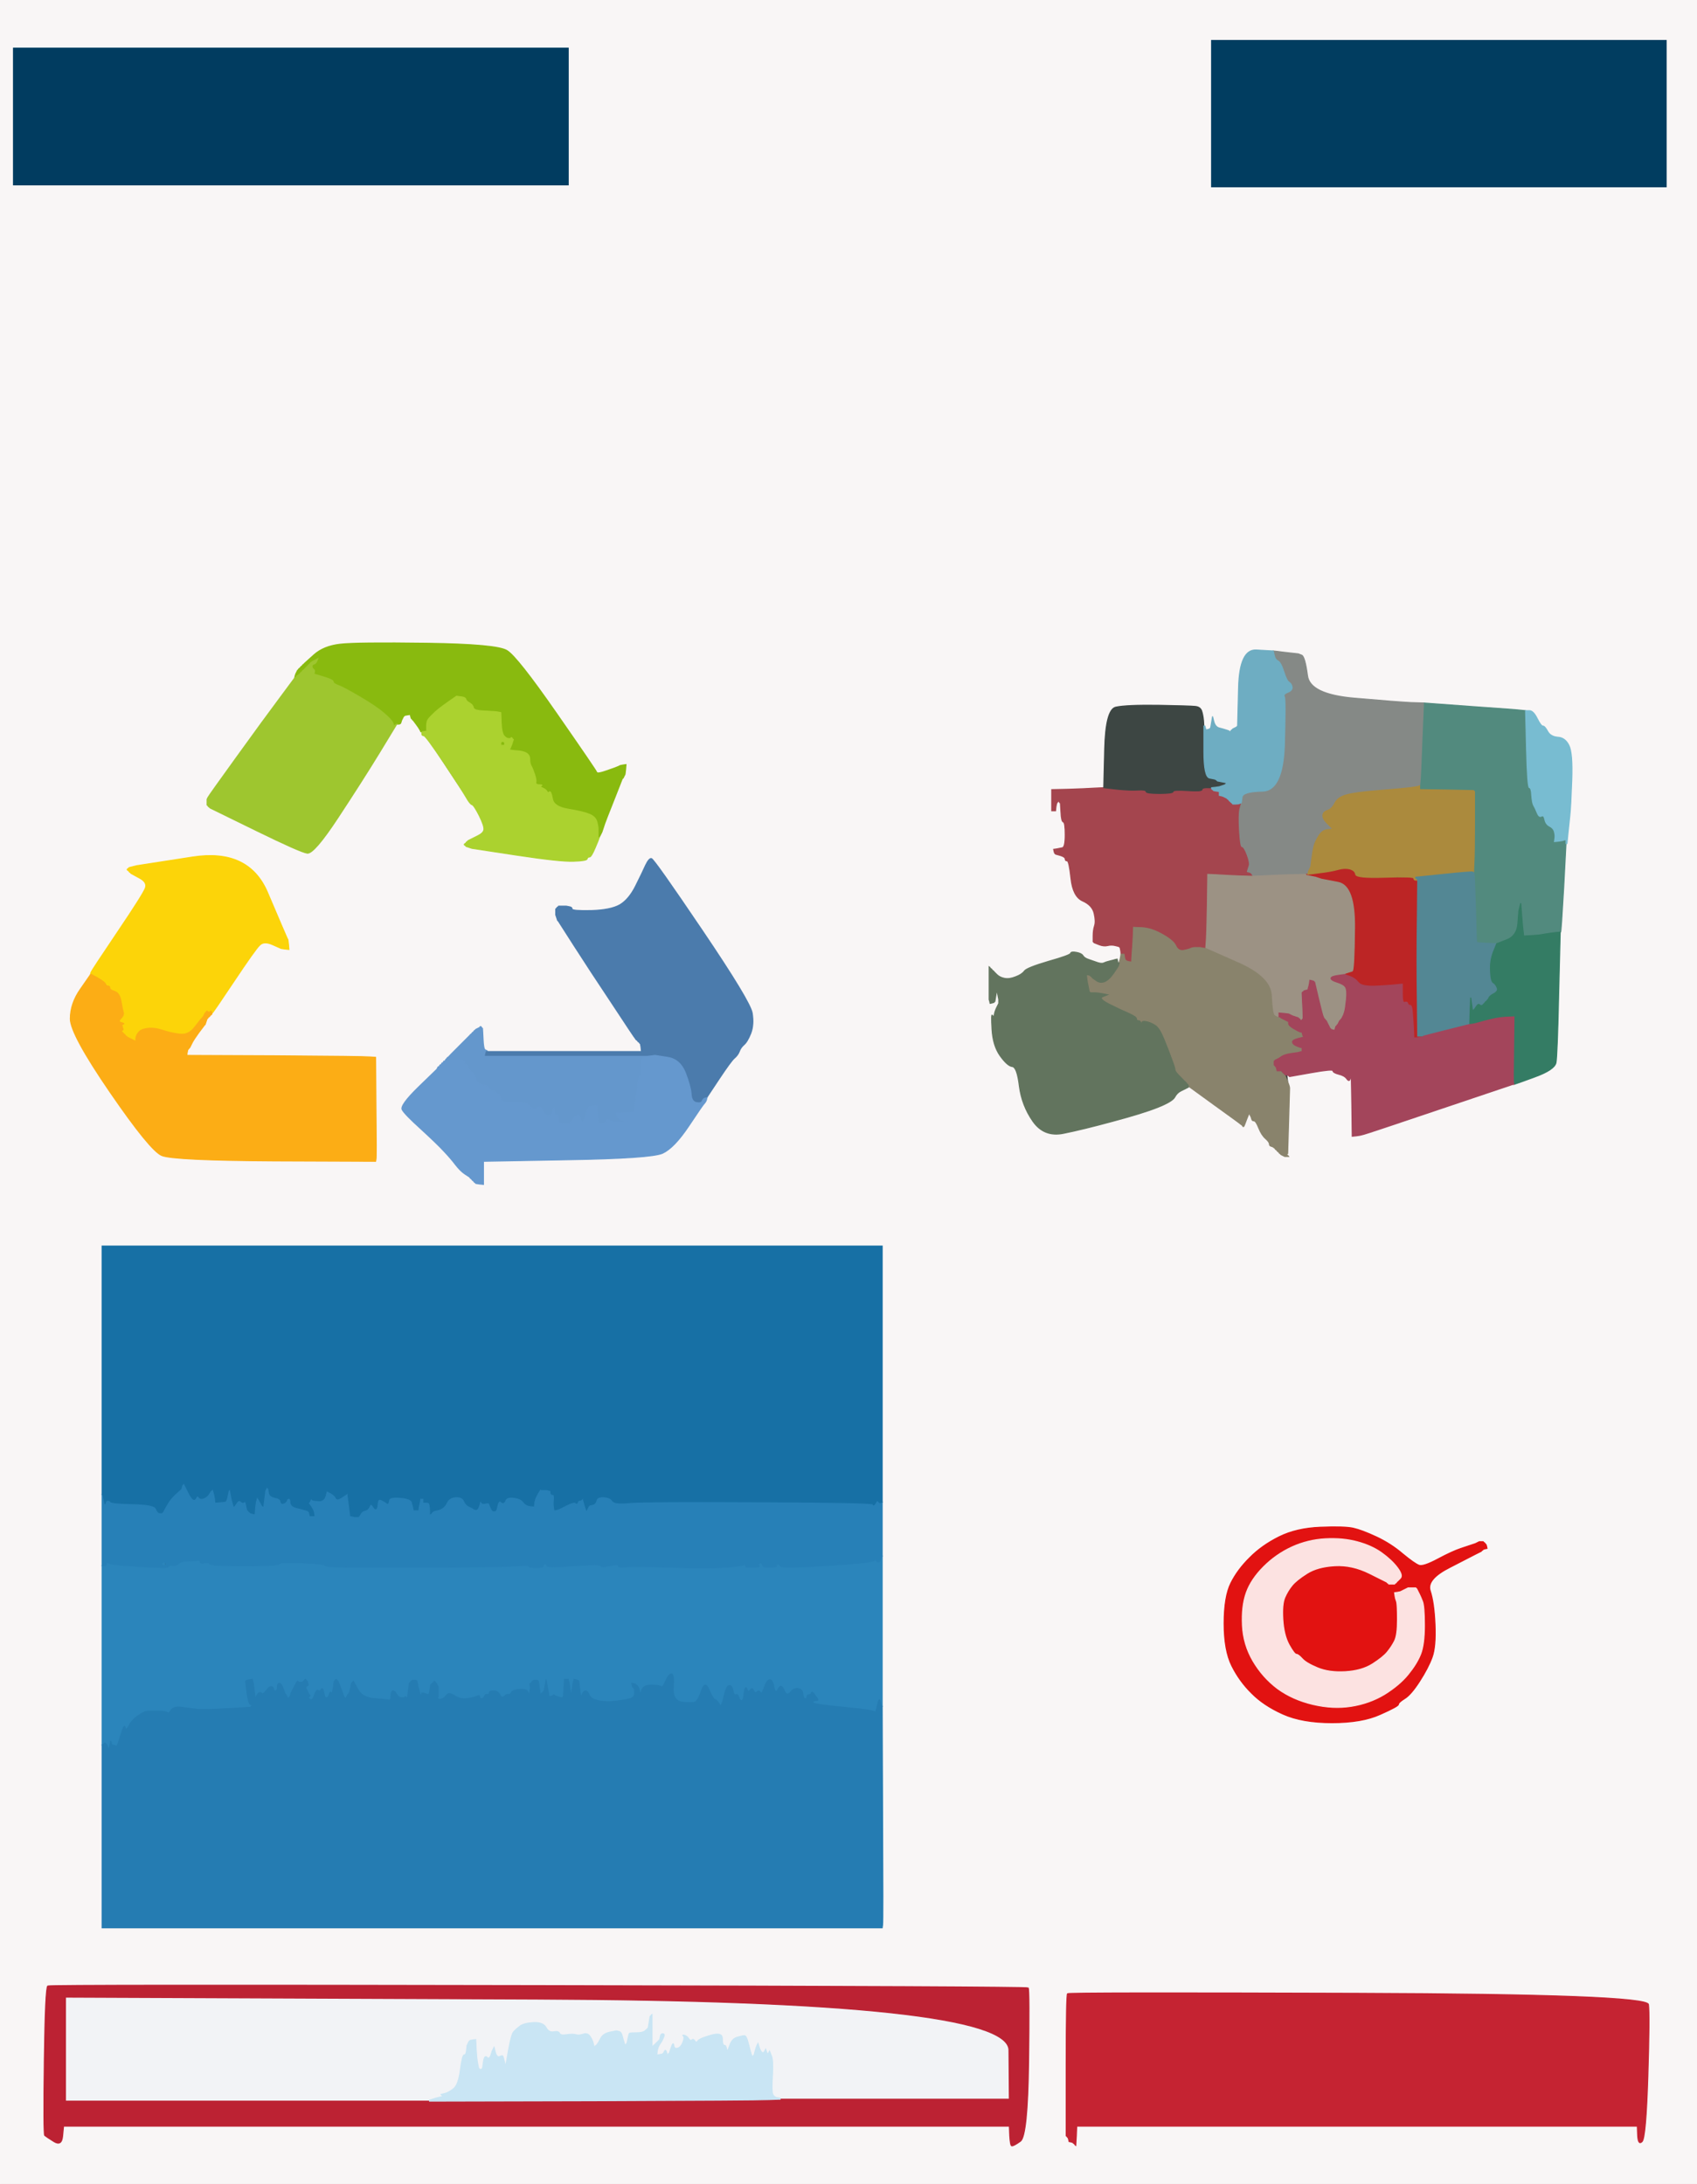
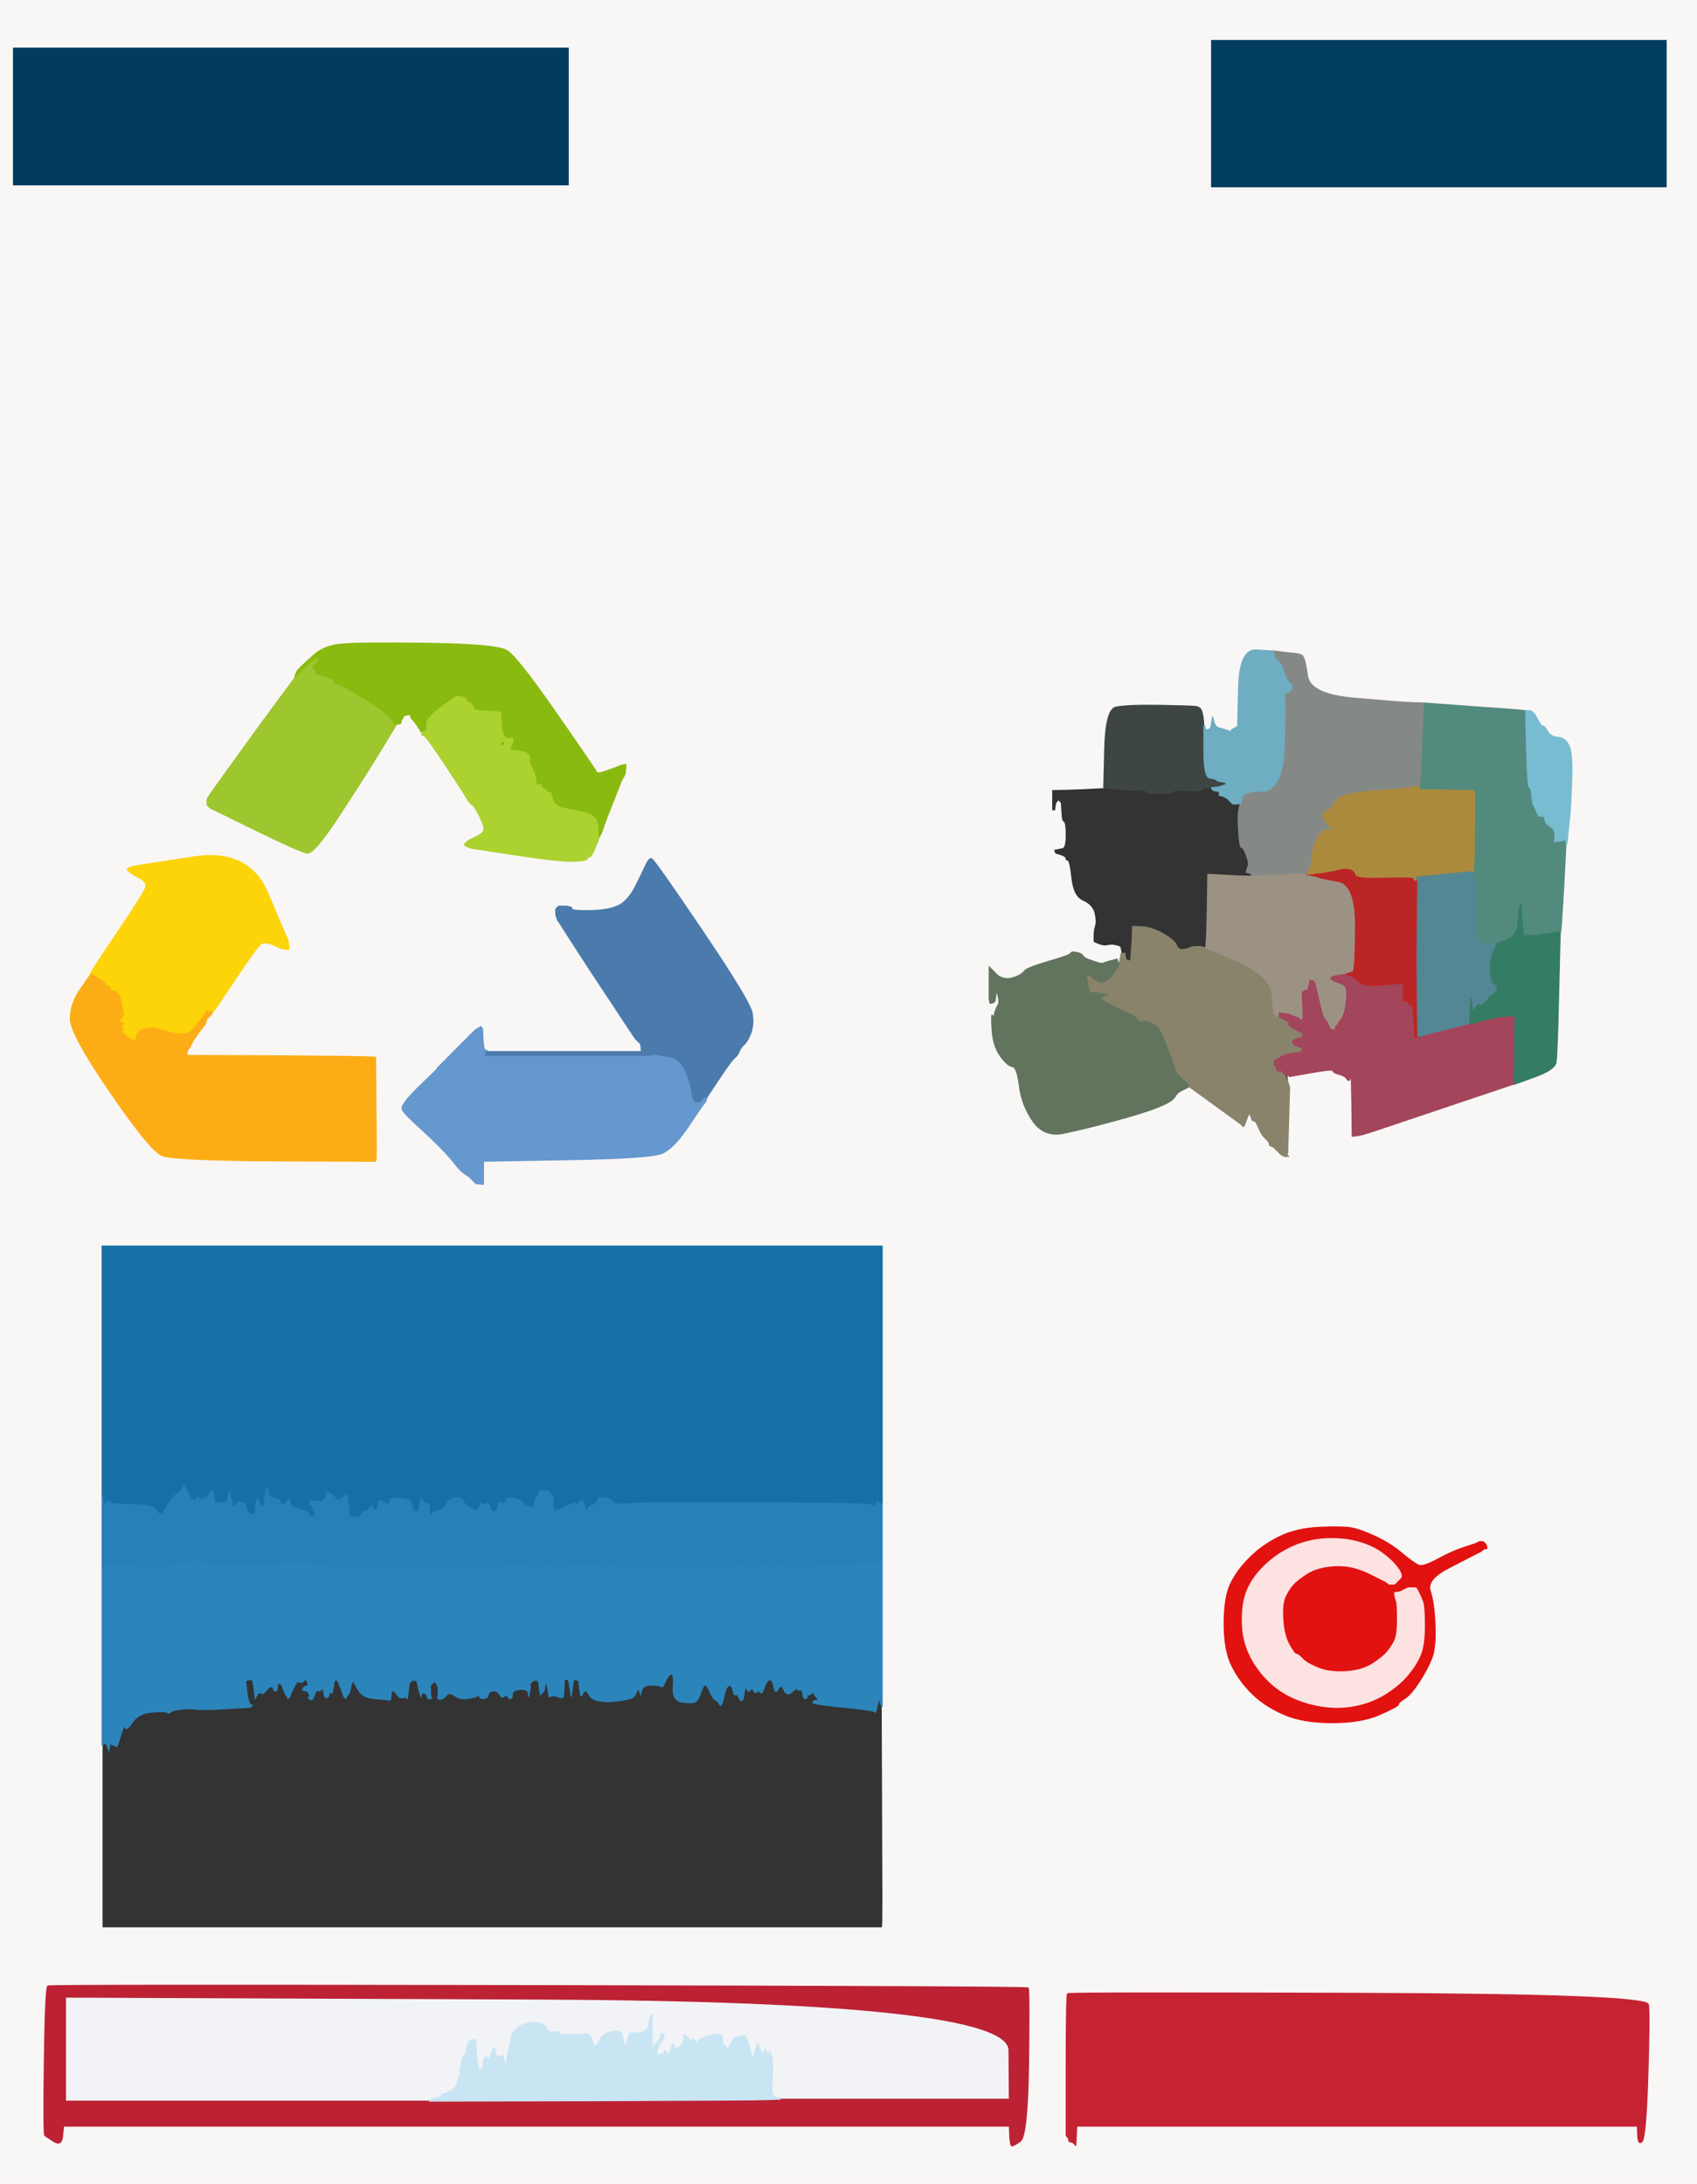
<svg xmlns="http://www.w3.org/2000/svg" width="881" height="1134">
  <rect width="100%" height="100%" fill="#333333" stroke="none" />
  <path style="opacity:1;fill:#F9F6F6;fill-rule:evenodd;stroke:#F9F6F6;stroke-width:0.5px;stroke-linecap:butt;stroke-linejoin:miter;stroke-opacity:1;" d="M 0.0 567.0 L 0.0 0.0 L 440.5 0.0 L 881.0 0.0 L 881.0 567.0 L 881.0 1134.0 L 440.5 1134.0 L 0.0 1134.0 L 0.0 567.0 z  M 629.0 59.0 L 629.0 21.0 L 747.0 21.0 L 865.0 21.0 L 865.0 59.0 L 865.0 97.0 L 747.0 97.0 L 629.0 97.0 L 629.0 59.0 z  M 7.0 60.5 L 7.0 25.0 L 151.0 25.0 L 295.0 25.0 L 295.0 60.5 L 295.0 96.0 L 151.0 96.0 L 7.0 96.0 L 7.0 60.5 z  M 321.0 398.0 L 322.0 397.5 L 323.5 397.2 L 325.0 397.0 L 324.8 399.5 L 324.5 402.0 L 324.0 403.0 L 323.5 404.0 L 323.2 404.2 L 323.0 404.5 L 318.8 415.2 Q 314.5 426.0 314.0 427.5 L 313.5 429.0 L 313.0 430.5 L 312.5 432.0 L 312.0 433.0 L 311.5 434.0 L 311.2 434.5 L 311.0 435.0 L 311.0 435.2 Q 311.0 435.5 309.0 440.2 Q 307.0 445.0 306.0 445.0 Q 305.0 445.0 304.8 446.0 Q 304.5 447.0 297.8 447.2 Q 291.0 447.5 268.0 444.0 L 245.0 440.5 L 243.5 440.0 L 242.0 439.5 L 241.8 439.2 L 241.5 439.0 L 241.2 438.8 L 241.0 438.5 L 241.2 438.2 L 241.5 438.0 L 241.8 437.8 L 242.0 437.5 L 242.2 437.2 L 242.5 437.0 L 242.8 436.8 L 243.0 436.5 L 244.0 436.0 Q 245.0 435.5 248.0 434.0 Q 251.0 432.5 251.2 430.8 Q 251.5 429.0 248.8 423.5 Q 246.0 418.0 245.0 417.8 Q 244.0 417.5 232.0 399.2 L 220.0 381.0 L 219.5 380.8 Q 219.0 380.5 219.0 380.2 L 219.0 380.0 L 218.8 380.0 L 218.5 380.0 L 218.0 379.0 Q 217.5 378.0 216.0 376.0 L 214.5 374.0 L 214.2 373.8 L 214.0 373.5 L 213.8 373.2 L 213.5 373.0 L 213.2 372.0 L 213.0 371.0 L 211.5 371.2 L 210.0 371.5 L 209.8 371.8 L 209.5 372.0 L 209.0 373.0 L 208.5 374.0 L 208.2 375.0 Q 208.0 376.0 207.0 376.0 L 206.0 376.0 L 197.0 390.8 Q 188.0 405.5 175.5 424.5 Q 163.0 443.5 159.5 443.0 Q 156.0 442.5 133.5 431.5 Q 111.0 420.5 110.0 420.0 L 109.0 419.5 L 108.8 419.2 L 108.5 419.0 L 108.2 418.8 L 108.0 418.5 L 107.8 418.2 L 107.5 418.0 L 107.5 416.5 L 107.5 415.0 L 108.0 414.0 Q 108.5 413.0 122.8 393.2 Q 137.0 373.5 145.0 362.8 L 153.0 352.0 L 153.2 351.5 Q 153.5 351.0 153.8 351.0 L 154.0 351.0 L 154.2 349.5 L 154.5 348.0 L 154.8 347.8 L 155.0 347.5 L 155.2 347.2 L 155.5 347.0 L 155.8 346.8 L 156.0 346.5 L 156.2 346.2 L 156.5 346.0 L 156.8 345.8 L 157.0 345.5 L 157.2 345.2 L 157.5 345.0 L 157.8 344.8 L 158.0 344.5 L 163.0 340.0 Q 168.0 335.5 176.5 334.5 Q 185.0 333.5 221.5 334.0 Q 258.0 334.5 263.2 337.8 Q 268.5 341.0 289.0 370.5 Q 309.5 400.0 309.8 401.0 Q 310.0 402.0 315.0 400.2 Q 320.0 398.5 321.0 398.0 z  M 652.2 337.5 L 661.0 338.0 L 663.0 338.2 Q 665.0 338.5 669.5 339.0 L 674.0 339.5 L 675.8 340.2 Q 677.5 341.0 678.8 350.8 Q 680.0 360.5 703.0 362.5 Q 726.0 364.5 732.5 364.8 L 739.0 365.0 L 763.5 366.8 Q 788.0 368.5 790.0 368.8 L 792.0 369.0 L 794.0 369.0 Q 796.0 369.0 798.0 373.0 Q 800.0 377.0 801.0 377.0 Q 802.0 377.0 803.5 379.8 Q 805.0 382.5 808.8 382.8 Q 812.5 383.0 814.5 387.0 Q 816.5 391.0 816.0 405.0 Q 815.5 419.0 815.0 423.5 Q 814.5 428.0 814.0 433.0 L 813.5 438.0 L 813.2 438.0 L 813.0 438.0 L 811.8 461.0 Q 810.5 484.0 810.2 484.0 L 810.0 484.0 L 809.2 516.0 Q 808.5 548.0 807.8 551.8 Q 807.0 555.5 796.8 559.2 Q 786.5 563.0 786.2 563.0 L 786.0 563.0 L 785.0 563.2 Q 784.0 563.5 747.0 576.0 Q 710.0 588.5 708.0 589.0 L 706.0 589.5 L 704.0 589.8 L 702.0 590.0 L 701.8 574.0 L 701.5 558.0 L 701.0 560.0 Q 700.5 562.0 699.2 560.2 Q 698.0 558.5 695.0 557.8 Q 692.0 557.0 692.0 556.0 Q 692.0 555.0 680.8 557.0 L 669.5 559.0 L 669.2 558.8 L 669.0 558.5 L 668.8 558.2 L 668.5 558.0 L 669.0 562.0 Q 669.5 566.0 669.0 582.5 L 668.5 599.0 L 668.2 599.2 L 668.0 599.5 L 668.2 599.8 L 668.5 600.0 L 668.8 600.2 L 669.0 600.5 L 668.0 600.5 L 667.0 600.5 L 666.0 600.0 L 665.0 599.5 L 664.8 599.2 L 664.5 599.0 L 664.2 598.8 L 664.0 598.5 L 663.8 598.2 L 663.5 598.0 L 663.2 597.8 L 663.0 597.5 L 662.8 597.2 L 662.5 597.0 L 662.2 596.8 L 662.0 596.5 L 661.8 596.2 L 661.5 596.0 L 661.2 595.8 Q 661.0 595.5 660.0 595.2 Q 659.0 595.0 659.0 594.0 Q 659.0 593.0 657.0 591.2 Q 655.0 589.5 653.5 585.8 Q 652.0 582.0 651.0 582.0 Q 650.0 582.0 649.8 581.0 L 649.5 580.0 L 649.0 579.0 L 648.5 578.0 L 647.2 581.2 Q 646.0 584.5 645.8 584.8 L 645.5 585.0 L 645.2 584.8 L 645.0 584.5 L 644.8 584.2 L 644.5 584.0 L 644.2 583.8 Q 644.0 583.5 630.5 573.8 L 617.0 564.0 L 617.0 564.2 L 617.0 564.5 L 616.0 565.0 Q 615.0 565.5 613.0 566.5 Q 611.0 567.5 609.8 569.8 Q 608.5 572.0 601.0 575.0 Q 593.5 578.0 577.8 582.2 Q 562.0 586.5 552.0 588.5 Q 542.0 590.5 536.2 582.2 Q 530.5 574.0 529.2 564.0 Q 528.0 554.0 525.5 553.8 Q 523.0 553.5 519.2 548.2 Q 515.5 543.0 515.0 534.5 Q 514.5 526.0 515.2 527.2 Q 516.0 528.5 516.2 526.8 Q 516.5 525.0 517.5 523.0 L 518.5 521.0 L 518.5 520.0 L 518.5 519.0 L 518.0 516.5 L 517.5 514.0 L 517.0 517.0 L 516.5 520.0 L 516.2 520.2 L 516.0 520.5 L 515.0 520.8 L 514.0 521.0 L 513.8 520.0 L 513.5 519.0 L 513.5 510.5 L 513.5 502.0 L 513.8 502.2 L 514.0 502.5 L 514.2 502.8 L 514.5 503.0 L 514.8 503.2 L 515.0 503.5 L 515.2 503.8 L 515.5 504.0 L 515.8 504.2 L 516.0 504.5 L 517.5 506.0 Q 519.0 507.5 521.5 508.0 Q 524.0 508.5 527.2 507.2 Q 530.5 506.0 531.8 504.2 Q 533.0 502.5 544.2 499.2 Q 555.5 496.0 555.8 495.0 Q 556.0 494.0 558.8 494.5 Q 561.5 495.0 562.2 496.2 Q 563.0 497.5 565.2 498.2 Q 567.5 499.0 569.8 499.8 Q 572.0 500.5 573.0 500.0 Q 574.0 499.5 576.0 499.0 L 578.0 498.5 L 579.0 498.2 L 580.0 498.0 L 580.2 499.0 L 580.5 500.0 L 580.8 500.0 L 581.0 500.0 L 581.2 499.0 L 581.5 498.0 L 581.8 496.5 L 582.0 495.0 L 581.8 493.5 L 581.5 492.0 L 581.2 491.8 L 581.0 491.5 L 579.0 491.0 Q 577.0 490.5 575.0 491.0 Q 573.0 491.5 570.5 490.5 L 568.0 489.5 L 567.8 489.2 L 567.5 489.0 L 567.5 486.0 Q 567.5 483.0 568.2 480.8 Q 569.0 478.5 568.0 474.2 Q 567.0 470.0 562.0 467.8 Q 557.0 465.5 556.0 456.2 Q 555.0 447.0 554.0 447.0 Q 553.0 447.0 553.0 446.0 Q 553.0 445.0 550.5 444.2 L 548.0 443.5 L 547.8 443.2 L 547.5 443.0 L 547.2 442.0 L 547.0 441.0 L 548.5 440.8 Q 550.0 440.5 551.5 440.2 Q 553.0 440.0 553.0 433.5 Q 553.0 427.0 552.0 426.8 Q 551.0 426.5 550.8 421.8 L 550.5 417.0 L 550.2 416.8 L 550.0 416.5 L 549.8 416.2 L 549.5 416.0 L 549.2 416.2 L 549.0 416.5 L 548.8 416.8 Q 548.5 417.0 548.2 419.0 L 548.0 421.0 L 547.0 421.0 L 546.0 421.0 L 546.0 415.5 L 546.0 410.0 L 555.0 409.8 Q 564.0 409.5 568.5 409.2 L 573.0 409.0 L 573.5 388.8 Q 574.0 368.5 579.2 367.2 Q 584.5 366.0 601.2 366.2 Q 618.0 366.5 620.5 366.8 Q 623.0 367.0 623.8 369.0 Q 624.5 371.0 624.8 374.0 L 625.0 377.0 L 625.2 377.0 L 625.5 377.0 L 625.8 378.0 L 626.0 379.0 L 627.0 378.8 L 628.0 378.5 L 628.2 378.2 L 628.5 378.0 L 629.0 375.0 L 629.5 372.0 L 630.2 374.8 Q 631.0 377.5 633.0 378.0 Q 635.0 378.5 636.5 379.0 L 638.0 379.5 L 638.2 379.8 L 638.5 380.0 L 638.8 379.8 L 639.0 379.5 L 639.2 379.2 L 639.5 379.0 L 639.8 378.8 L 640.0 378.5 L 641.0 378.0 L 642.0 377.5 L 642.2 377.2 L 642.5 377.0 L 643.0 357.0 Q 643.5 337.0 652.2 337.5 z  M 149.0 487.0 L 149.5 488.0 L 149.8 490.5 L 150.0 493.0 L 148.0 492.8 L 146.0 492.5 L 141.5 490.5 Q 137.0 488.5 134.8 490.8 Q 132.5 493.0 121.5 509.5 Q 110.5 526.0 110.2 526.0 L 110.0 526.0 L 110.0 526.2 L 110.0 526.5 L 109.8 526.8 L 109.5 527.0 L 109.2 527.2 L 109.0 527.5 L 108.8 527.8 L 108.5 528.0 L 108.2 528.2 L 108.0 528.5 L 107.8 528.8 L 107.5 529.0 L 107.0 530.5 L 106.5 532.0 L 106.2 532.2 L 106.0 532.5 L 103.2 536.2 Q 100.5 540.0 100.0 541.0 L 99.5 542.0 L 99.0 543.0 L 98.5 544.0 L 98.2 544.2 L 98.0 544.5 L 97.8 544.8 L 97.5 545.0 L 97.2 546.5 L 97.0 548.0 L 143.0 548.2 Q 189.0 548.5 192.0 548.8 L 195.0 549.0 L 195.2 575.0 Q 195.5 601.0 195.2 602.0 L 195.0 603.0 L 142.5 602.8 Q 90.0 602.5 84.0 600.0 Q 78.0 597.5 57.2 567.2 Q 36.5 537.0 36.5 529.0 Q 36.5 521.0 41.8 513.5 L 47.0 506.0 L 47.2 505.0 Q 47.5 504.0 61.0 484.0 Q 74.5 464.0 75.5 461.0 Q 76.5 458.0 72.2 455.8 L 68.0 453.5 L 67.8 453.2 L 67.5 453.0 L 67.2 452.8 L 67.0 452.5 L 66.8 452.2 L 66.5 452.0 L 66.2 451.8 L 66.0 451.5 L 66.2 451.2 L 66.5 451.0 L 66.8 450.8 L 67.0 450.5 L 69.0 450.0 L 71.0 449.5 L 100.0 445.0 Q 129.0 440.5 138.8 463.2 Q 148.5 486.0 149.0 487.0 z  M 367.2 569.5 L 367.0 570.0 L 367.0 570.2 Q 367.0 570.5 366.5 570.8 L 366.0 571.0 L 366.0 571.2 Q 366.0 571.5 365.5 571.8 L 365.0 572.0 L 364.8 573.0 Q 364.5 574.0 357.2 585.0 Q 350.0 596.0 344.0 598.8 Q 338.0 601.5 294.5 602.2 L 251.0 603.0 L 251.0 609.0 L 251.0 615.0 L 249.0 614.8 L 247.0 614.5 L 246.8 614.2 L 246.5 614.0 L 246.2 613.8 L 246.0 613.5 L 245.8 613.2 L 245.5 613.0 L 245.2 612.8 L 245.0 612.5 L 244.8 612.2 L 244.5 612.0 L 244.2 611.8 L 244.0 611.5 L 243.8 611.2 Q 243.5 611.0 241.2 609.5 Q 239.0 608.0 236.5 604.8 Q 234.0 601.5 230.5 597.8 Q 227.0 594.0 218.5 586.2 Q 210.0 578.5 208.8 576.2 Q 207.5 574.0 217.2 564.5 L 227.0 555.0 L 227.2 554.5 L 227.5 554.0 L 227.8 554.0 L 228.0 554.0 L 228.2 553.5 L 228.5 553.0 L 228.8 553.0 L 229.0 553.0 L 229.2 552.5 L 229.5 552.0 L 229.8 552.0 L 230.0 552.0 L 230.2 551.5 L 230.5 551.0 L 230.8 551.0 L 231.0 551.0 L 231.2 550.5 L 231.5 550.0 L 231.8 549.8 L 232.0 549.5 L 232.2 549.2 L 232.5 549.0 L 232.8 548.8 Q 233.0 548.5 238.5 543.0 L 244.0 537.5 L 244.2 537.2 L 244.5 537.0 L 244.8 536.8 L 245.0 536.5 L 245.2 536.2 L 245.5 536.0 L 245.8 535.8 L 246.0 535.5 L 246.2 535.2 L 246.5 535.0 L 246.8 534.8 L 247.0 534.5 L 248.0 534.0 L 249.0 533.5 L 249.2 533.2 L 249.5 533.0 L 249.8 533.2 L 250.0 533.5 L 250.2 533.8 L 250.5 534.0 L 250.8 539.5 Q 251.0 545.0 252.0 545.2 Q 253.0 545.5 253.0 545.8 L 253.0 546.0 L 293.0 546.0 L 333.0 546.0 L 332.8 544.0 L 332.5 542.0 L 332.2 541.8 L 332.0 541.5 L 331.8 541.2 L 331.5 541.0 L 331.2 540.8 L 331.0 540.5 L 330.8 540.2 L 330.5 540.0 L 330.2 539.8 L 330.0 539.5 L 329.8 539.2 Q 329.5 539.0 317.8 521.2 Q 306.0 503.5 298.0 491.0 L 290.0 478.5 L 289.8 478.2 L 289.5 478.0 L 289.0 476.5 L 288.5 475.0 L 288.5 473.5 L 288.5 472.0 L 288.8 471.8 L 289.0 471.5 L 289.2 471.2 L 289.5 471.0 L 289.8 470.8 L 290.0 470.5 L 292.0 470.5 L 294.0 470.5 L 295.5 470.8 Q 297.0 471.0 297.0 472.0 Q 297.0 473.0 307.0 472.8 Q 317.0 472.5 321.8 469.8 Q 326.5 467.0 330.0 460.0 Q 333.5 453.0 335.2 449.2 Q 337.0 445.5 338.2 445.8 Q 339.5 446.0 364.5 483.0 Q 389.5 520.0 390.5 526.0 Q 391.5 532.0 389.8 536.5 Q 388.0 541.0 386.2 542.5 Q 384.5 544.0 383.8 546.0 Q 383.0 548.0 381.2 549.5 Q 379.5 551.0 373.5 560.0 Q 367.5 569.0 367.2 569.5 z  M 53.0 711.5 L 53.0 647.0 L 255.5 647.0 L 458.0 647.0 L 458.0 713.5 L 458.0 780.0 L 458.0 794.0 L 458.0 808.0 L 458.0 847.0 L 458.0 886.0 L 458.2 942.0 Q 458.5 998.0 458.2 999.5 L 458.0 1001.0 L 255.5 1001.0 L 53.0 1001.0 L 53.0 953.5 L 53.0 906.0 L 53.0 859.5 L 53.0 813.0 L 53.0 794.5 L 53.0 776.0 L 53.0 711.5 z  M 758.5 804.0 L 763.0 802.5 L 764.5 802.0 L 766.0 801.5 L 767.0 801.0 L 768.0 800.5 L 769.0 800.5 L 770.0 800.5 L 770.2 800.8 L 770.5 801.0 L 770.8 801.2 L 771.0 801.5 L 771.2 801.8 L 771.5 802.0 L 771.8 803.0 L 772.0 804.0 L 771.0 804.2 L 770.0 804.5 L 769.8 804.8 L 769.5 805.0 L 769.2 805.2 L 769.0 805.5 L 768.0 806.0 L 767.0 806.5 L 766.0 807.0 Q 765.0 807.5 752.8 813.8 Q 740.5 820.0 742.5 826.0 Q 744.5 832.0 745.0 843.5 Q 745.5 855.0 743.5 860.5 Q 741.5 866.0 737.0 873.0 Q 732.5 880.0 729.2 882.0 Q 726.0 884.0 726.0 885.0 Q 726.0 886.0 716.5 890.2 Q 707.0 894.5 691.5 894.5 Q 676.0 894.5 666.0 890.0 Q 656.0 885.5 649.8 879.2 Q 643.5 873.0 639.5 865.0 Q 635.5 857.0 635.5 843.0 Q 635.5 829.0 639.0 822.0 Q 642.5 815.0 648.8 808.8 Q 655.0 802.5 664.0 798.0 Q 673.0 793.5 685.5 793.0 Q 698.0 792.5 702.5 793.5 Q 707.0 794.5 714.5 798.0 Q 722.0 801.5 728.2 806.8 Q 734.5 812.0 736.8 812.8 Q 739.0 813.5 746.5 809.5 Q 754.0 805.5 758.5 804.0 z  M 524.2 1109.0 L 524.0 1104.0 L 278.5 1104.0 L 33.0 1104.0 L 32.5 1109.2 Q 32.0 1114.5 28.0 1112.0 Q 24.0 1109.5 23.2 1108.8 Q 22.5 1108.0 23.0 1070.0 Q 23.5 1032.0 24.8 1031.2 Q 26.0 1030.5 279.5 1031.0 Q 533.0 1031.5 533.8 1032.2 Q 534.5 1033.0 534.0 1071.0 Q 533.5 1109.0 529.8 1111.8 Q 526.0 1114.5 525.2 1114.2 Q 524.5 1114.0 524.2 1109.0 z  M 850.2 1109.0 L 850.0 1104.0 L 704.5 1104.0 L 559.0 1104.0 L 558.8 1109.0 L 558.5 1114.0 L 558.2 1113.8 L 558.0 1113.5 L 557.8 1113.2 L 557.5 1113.0 L 557.2 1112.8 L 557.0 1112.5 L 556.0 1112.2 L 555.0 1112.0 L 554.8 1111.0 L 554.5 1110.0 L 554.2 1109.8 L 554.0 1109.5 L 553.8 1109.2 L 553.5 1109.0 L 553.5 1072.5 Q 553.5 1036.0 554.2 1035.2 Q 555.0 1034.5 705.0 1035.0 Q 855.0 1035.5 855.8 1040.8 Q 856.5 1046.0 855.5 1078.0 Q 854.5 1110.0 852.5 1112.0 Q 850.5 1114.0 850.2 1109.0 z  " />
  <path style="opacity:1;fill:#013C60;fill-rule:evenodd;stroke:#013C60;stroke-width:0.5px;stroke-linecap:butt;stroke-linejoin:miter;stroke-opacity:1;" d="M 7.0 60.5 L 7.0 25.0 L 151.0 25.0 L 295.0 25.0 L 295.0 60.5 L 295.0 96.0 L 151.0 96.0 L 7.0 96.0 L 7.0 60.5 z  " />
  <path style="opacity:1;fill:#2B85BB;fill-rule:evenodd;stroke:#2B85BB;stroke-width:0.5px;stroke-linecap:butt;stroke-linejoin:miter;stroke-opacity:1;" d="M 457.8 808.0 L 458.0 808.0 L 458.0 847.0 L 458.0 886.0 L 457.8 886.0 Q 457.5 886.0 457.0 883.5 Q 456.5 881.0 455.5 885.5 Q 454.5 890.0 454.2 889.0 Q 454.0 888.0 438.0 886.5 Q 422.0 885.0 422.0 884.0 Q 422.0 883.0 423.5 883.0 Q 425.0 883.0 424.5 882.2 Q 424.0 881.5 422.8 879.8 Q 421.5 878.0 421.2 879.0 Q 421.0 880.0 420.0 880.0 Q 419.0 880.0 419.0 881.0 Q 419.0 882.0 418.0 882.0 Q 417.0 882.0 416.8 879.5 Q 416.5 877.0 415.2 877.5 Q 414.0 878.0 414.0 877.0 Q 414.0 876.0 411.2 878.5 Q 408.5 881.0 407.0 877.5 Q 405.5 874.0 404.0 877.0 Q 402.5 880.0 401.8 876.0 Q 401.0 872.0 399.5 872.2 Q 398.0 872.5 396.8 876.2 Q 395.5 880.0 394.8 878.8 Q 394.0 877.5 393.0 878.5 Q 392.0 879.5 391.2 877.8 Q 390.5 876.0 389.5 877.5 Q 388.5 879.0 388.0 877.5 Q 387.5 876.0 387.0 876.5 Q 386.5 877.0 386.2 880.0 Q 386.0 883.0 385.0 883.0 Q 384.0 883.0 383.5 881.2 Q 383.0 879.5 382.0 880.0 Q 381.0 880.5 380.5 877.8 Q 380.0 875.0 378.5 875.2 Q 377.0 875.5 375.8 881.2 Q 374.5 887.0 373.5 885.0 Q 372.5 883.0 371.2 882.5 Q 370.0 882.0 368.0 877.2 Q 366.0 872.5 364.2 877.8 Q 362.5 883.0 360.8 883.8 Q 359.0 884.5 354.0 883.8 Q 349.0 883.0 349.5 876.0 Q 350.0 869.0 348.5 869.2 Q 347.0 869.5 345.5 873.0 Q 344.0 876.5 343.2 875.8 Q 342.5 875.0 338.2 875.0 Q 334.0 875.0 333.2 877.5 L 332.5 880.0 L 332.0 878.0 Q 331.5 876.0 330.5 878.5 Q 329.5 881.0 327.8 881.8 Q 326.0 882.5 320.8 883.2 Q 315.5 884.0 311.2 883.2 Q 307.0 882.5 306.0 880.2 Q 305.0 878.0 304.0 878.0 Q 303.0 878.0 302.2 880.0 Q 301.5 882.0 301.0 877.5 L 300.5 873.0 L 300.2 872.8 L 300.0 872.5 L 299.0 872.2 L 298.0 872.0 L 297.8 873.0 L 297.5 874.0 L 297.0 877.5 L 296.5 881.0 L 296.0 877.5 L 295.5 874.0 L 295.2 873.0 L 295.0 872.0 L 294.0 872.0 L 293.0 872.0 L 292.8 876.5 L 292.5 881.0 L 292.2 881.2 L 292.0 881.5 L 291.5 881.5 L 291.0 881.5 L 289.5 881.0 L 288.0 880.5 L 287.8 880.2 L 287.5 880.0 L 287.2 880.2 L 287.0 880.5 L 286.0 880.8 L 285.0 881.0 L 284.8 879.5 Q 284.5 878.0 284.0 875.0 L 283.5 872.0 L 283.0 875.0 L 282.5 878.0 L 282.2 878.2 L 282.0 878.5 L 281.8 878.8 L 281.5 879.0 L 281.2 879.2 L 281.0 879.5 L 280.8 879.8 L 280.5 880.0 L 280.0 876.5 L 279.5 873.0 L 279.2 872.8 L 279.0 872.5 L 278.0 872.5 L 277.0 872.5 L 276.8 872.8 L 276.5 873.0 L 276.2 873.2 L 276.0 873.5 L 275.8 873.8 L 275.5 874.0 L 275.2 874.2 L 275.0 874.5 L 275.2 875.2 Q 275.5 876.0 275.0 878.5 L 274.5 881.0 L 274.2 879.0 Q 274.0 877.0 270.0 877.2 Q 266.0 877.5 266.0 879.8 Q 266.0 882.0 265.0 882.0 Q 264.0 882.0 263.5 880.8 Q 263.0 879.5 261.8 880.8 Q 260.5 882.0 259.5 880.0 Q 258.5 878.0 256.2 878.0 Q 254.0 878.0 253.5 880.0 Q 253.0 882.0 251.0 882.0 Q 249.0 882.0 249.0 881.0 Q 249.0 880.0 247.5 880.8 Q 246.0 881.5 242.5 882.0 Q 239.0 882.5 236.0 880.5 Q 233.0 878.5 231.8 880.2 Q 230.5 882.0 229.2 882.2 L 228.0 882.5 L 227.8 882.2 L 227.5 882.0 L 227.2 881.8 L 227.0 881.5 L 227.2 881.2 L 227.5 881.0 L 227.5 878.5 L 227.5 876.0 L 227.0 875.0 L 226.5 874.0 L 226.2 873.8 L 226.0 873.5 L 225.8 873.2 L 225.5 873.0 L 225.2 873.2 L 225.0 873.5 L 224.8 873.8 L 224.5 874.0 L 224.2 874.2 L 224.0 874.5 L 223.8 874.8 L 223.5 875.0 L 223.5 877.5 Q 223.5 880.0 223.8 881.0 L 224.0 882.0 L 223.0 882.0 L 222.0 882.0 L 221.8 881.0 L 221.5 880.0 L 221.2 879.8 L 221.0 879.5 L 220.0 879.2 L 219.0 879.0 L 218.8 880.0 L 218.5 881.0 L 218.0 879.5 Q 217.5 878.0 217.0 875.5 L 216.5 873.0 L 216.2 872.8 L 216.0 872.5 L 215.0 872.5 L 214.0 872.5 L 213.8 872.8 L 213.5 873.0 L 213.2 873.2 L 213.0 873.5 L 212.8 873.8 L 212.5 874.0 L 212.0 878.0 L 211.5 882.0 L 211.2 881.8 L 211.0 881.5 L 210.8 881.2 L 210.5 881.0 L 210.2 881.2 L 210.0 881.5 L 209.5 881.5 Q 209.0 881.5 208.0 881.5 Q 207.0 881.5 206.0 879.8 Q 205.0 878.0 204.0 878.0 Q 203.0 878.0 203.0 880.5 Q 203.0 883.0 202.0 882.8 Q 201.0 882.5 194.5 882.0 Q 188.0 881.5 185.8 877.2 L 183.5 873.0 L 183.2 873.2 L 183.0 873.5 L 182.8 873.8 L 182.5 874.0 L 182.0 876.5 Q 181.5 879.0 181.2 879.2 L 181.0 879.5 L 180.8 879.8 L 180.5 880.0 L 180.0 881.0 L 179.5 882.0 L 179.2 881.8 L 179.0 881.5 L 178.8 881.2 L 178.5 881.0 L 178.0 879.5 Q 177.5 878.0 176.5 875.5 L 175.5 873.0 L 175.2 872.8 L 175.0 872.5 L 174.8 872.2 L 174.5 872.0 L 174.2 872.2 L 174.0 872.5 L 173.8 872.8 L 173.5 873.0 L 173.0 876.5 Q 172.5 880.0 172.0 879.0 Q 171.5 878.0 171.0 879.5 L 170.5 881.0 L 170.2 881.2 L 170.0 881.5 L 169.5 881.5 L 169.0 881.5 L 168.8 881.2 Q 168.5 881.0 168.0 878.5 Q 167.5 876.0 166.8 877.2 Q 166.0 878.5 165.2 877.8 Q 164.5 877.0 163.5 879.5 L 162.5 882.0 L 162.2 882.2 L 162.0 882.5 L 161.5 882.5 L 161.0 882.5 L 160.8 882.2 L 160.5 882.0 L 160.2 881.8 L 160.0 881.5 L 160.2 881.2 L 160.5 881.0 L 160.8 880.8 L 161.0 880.5 L 160.8 880.2 L 160.5 880.0 L 160.2 879.0 Q 160.0 878.0 158.5 878.0 Q 157.0 878.0 157.2 877.0 Q 157.5 876.0 158.8 875.5 L 160.0 875.0 L 159.8 874.0 L 159.5 873.0 L 159.2 872.8 L 159.0 872.5 L 158.8 872.2 L 158.5 872.0 L 158.2 872.2 L 158.0 872.5 L 157.8 872.8 L 157.5 873.0 L 157.2 873.2 L 157.0 873.5 L 156.0 873.5 L 155.0 873.5 L 154.8 873.2 L 154.5 873.0 L 154.2 873.2 L 154.0 873.5 L 152.8 875.8 Q 151.5 878.0 151.0 879.5 L 150.5 881.0 L 150.2 881.2 L 150.0 881.5 L 149.8 881.8 L 149.5 882.0 L 149.0 881.0 L 148.5 880.0 L 148.2 879.8 Q 148.0 879.5 147.0 876.8 Q 146.0 874.0 145.0 874.0 Q 144.0 874.0 144.0 876.0 Q 144.0 878.0 143.0 878.0 Q 142.0 878.0 142.0 877.0 Q 142.0 876.0 141.0 875.8 Q 140.0 875.5 138.2 877.8 Q 136.5 880.0 135.8 879.2 Q 135.0 878.5 134.2 879.2 L 133.5 880.0 L 133.0 881.0 L 132.5 882.0 L 132.0 878.0 L 131.5 874.0 L 131.2 873.0 L 131.0 872.0 L 129.5 872.2 L 128.0 872.5 L 127.8 872.8 L 127.5 873.0 L 128.2 878.8 Q 129.0 884.5 130.0 885.0 L 131.0 885.5 L 130.8 885.8 L 130.5 886.0 L 130.2 886.2 L 130.0 886.5 L 117.8 887.2 Q 105.5 888.0 102.0 887.5 Q 98.5 887.0 94.0 887.5 Q 89.5 888.0 88.5 889.0 Q 87.5 890.0 86.8 889.2 Q 86.0 888.5 79.0 889.0 Q 72.0 889.5 68.8 894.2 Q 65.5 899.0 65.0 897.0 Q 64.5 895.0 63.0 900.0 Q 61.5 905.0 61.0 906.0 L 60.5 907.0 L 60.2 906.8 L 60.0 906.5 L 59.0 906.2 L 58.0 906.0 L 57.8 905.0 L 57.5 904.0 L 57.0 906.5 L 56.5 909.0 L 56.0 907.5 L 55.5 906.0 L 55.2 905.8 L 55.0 905.5 L 54.8 905.2 L 54.5 905.0 L 54.2 905.2 L 54.0 905.5 L 53.5 905.8 L 53.0 906.0 L 53.0 859.5 L 53.0 813.0 L 54.0 813.0 Q 55.0 813.0 55.2 812.0 L 55.5 811.0 L 56.8 811.8 Q 58.0 812.5 71.0 812.0 Q 84.0 811.5 85.0 811.2 Q 86.0 811.0 85.5 812.2 Q 85.0 813.5 86.0 813.8 Q 87.0 814.0 87.5 813.2 Q 88.0 812.5 89.8 812.8 Q 91.5 813.0 92.8 811.8 Q 94.0 810.5 98.0 810.5 Q 102.0 810.5 103.0 810.2 Q 104.0 810.0 104.0 811.0 Q 104.0 812.0 106.2 811.5 Q 108.5 811.0 108.8 812.0 Q 109.0 813.0 127.0 813.0 Q 145.0 813.0 145.0 812.0 Q 145.0 811.0 157.0 811.5 Q 169.0 812.0 169.0 813.0 Q 169.0 814.0 217.0 813.8 Q 265.0 813.5 269.5 813.0 Q 274.0 812.5 274.5 813.2 Q 275.0 814.0 278.5 814.0 Q 282.0 814.0 282.0 813.0 Q 282.0 812.0 283.0 812.0 Q 284.0 812.0 284.0 813.0 Q 284.0 814.0 298.0 813.0 Q 312.0 812.0 312.0 813.0 Q 312.0 814.0 316.5 813.0 Q 321.0 812.0 321.0 813.0 Q 321.0 814.0 325.2 813.5 Q 329.5 813.0 348.2 813.8 Q 367.0 814.5 376.2 813.8 Q 385.5 813.0 386.2 812.5 Q 387.0 812.0 387.0 813.0 Q 387.0 814.0 391.0 813.8 Q 395.0 813.5 394.0 813.0 Q 393.0 812.5 394.2 811.8 Q 395.5 811.0 395.8 812.5 Q 396.0 814.0 400.0 813.8 Q 404.0 813.5 403.0 813.0 Q 402.0 812.5 403.5 812.2 Q 405.0 812.0 405.0 813.0 Q 405.0 814.0 417.2 813.5 Q 429.5 813.0 432.5 812.5 Q 435.5 812.0 444.8 811.5 Q 454.0 811.0 454.2 810.0 Q 454.5 809.0 454.8 810.0 Q 455.0 811.0 456.0 811.0 Q 457.0 811.0 457.2 809.5 Q 457.5 808.0 457.8 808.0 z  M 328.2 874.2 Q 328.5 874.0 328.8 874.2 Q 329.0 874.5 328.5 874.5 Q 328.0 874.5 328.2 874.2 z  M 251.2 879.2 Q 251.5 879.0 251.8 879.2 Q 252.0 879.5 251.5 879.5 Q 251.0 879.5 251.2 879.2 z  " />
  <path style="opacity:1;fill:#013D60;fill-rule:evenodd;stroke:#013D60;stroke-width:0.5px;stroke-linecap:butt;stroke-linejoin:miter;stroke-opacity:1;" d="M 629.0 59.0 L 629.0 21.0 L 747.0 21.0 L 865.0 21.0 L 865.0 59.0 L 865.0 97.0 L 747.0 97.0 L 629.0 97.0 L 629.0 59.0 z  " />
  <path style="opacity:1;fill:#2780B7;fill-rule:evenodd;stroke:#2780B7;stroke-width:0.5px;stroke-linecap:butt;stroke-linejoin:miter;stroke-opacity:1;" d="M 95.2 770.2 L 95.5 770.0 L 98.0 775.0 Q 100.5 780.0 101.5 778.0 Q 102.5 776.0 103.0 777.5 Q 103.5 779.0 103.8 777.5 Q 104.0 776.0 106.0 776.5 Q 108.0 777.0 108.5 775.8 Q 109.0 774.5 109.2 774.2 L 109.5 774.0 L 109.8 773.8 L 110.0 773.5 L 110.2 773.2 L 110.5 773.0 L 111.0 774.5 Q 111.5 776.0 111.8 778.0 L 112.0 780.0 L 114.5 779.8 L 117.0 779.5 L 117.2 779.2 Q 117.5 779.0 118.0 776.5 L 118.5 774.0 L 118.8 773.8 L 119.0 773.5 L 119.2 773.2 L 119.5 773.0 L 120.0 776.0 Q 120.5 779.0 121.0 780.5 L 121.5 782.0 L 122.8 780.2 Q 124.0 778.5 125.0 779.5 Q 126.0 780.5 126.8 779.8 Q 127.5 779.0 128.0 781.5 L 128.5 784.0 L 128.8 784.2 L 129.0 784.5 L 129.2 784.8 L 129.5 785.0 L 129.8 785.2 L 130.0 785.5 L 131.0 785.8 L 132.0 786.0 L 132.2 783.0 Q 132.5 780.0 133.0 778.5 L 133.5 777.0 L 134.8 779.2 Q 136.0 781.5 136.2 781.8 L 136.5 782.0 L 137.0 778.0 L 137.5 774.0 L 138.0 773.0 L 138.5 772.0 L 138.8 772.2 L 139.0 772.5 L 139.2 772.8 L 139.5 773.0 L 139.8 775.0 Q 140.0 777.0 142.8 777.5 Q 145.5 778.0 145.8 779.5 Q 146.0 781.0 147.2 780.5 Q 148.5 780.0 148.8 779.0 Q 149.0 778.0 150.0 778.0 Q 151.0 778.0 151.0 780.0 Q 151.0 782.0 154.0 782.8 Q 157.0 783.5 158.5 784.0 L 160.0 784.5 L 160.2 784.8 L 160.5 785.0 L 160.8 786.0 L 161.0 787.0 L 162.0 787.0 L 163.0 787.0 L 162.8 785.5 Q 162.5 784.0 161.2 782.2 L 160.0 780.5 L 160.2 780.2 L 160.5 780.0 L 161.0 779.0 L 161.5 778.0 L 161.8 778.2 L 162.0 778.5 L 162.2 778.8 Q 162.5 779.0 165.2 779.2 Q 168.0 779.5 168.8 776.8 L 169.5 774.0 L 171.8 775.2 Q 174.0 776.5 174.5 777.8 Q 175.0 779.0 177.2 777.5 Q 179.5 776.0 179.8 775.8 L 180.0 775.5 L 180.2 775.2 L 180.5 775.0 L 181.0 779.0 Q 181.5 783.0 181.8 785.0 L 182.0 787.0 L 183.0 787.2 L 184.0 787.5 L 185.0 787.5 L 186.0 787.5 L 186.2 787.2 L 186.5 787.0 L 187.2 785.8 Q 188.0 784.5 189.5 784.2 Q 191.0 784.0 191.8 782.0 Q 192.5 780.0 194.0 782.5 Q 195.5 785.0 195.8 781.2 Q 196.0 777.5 198.2 778.8 Q 200.5 780.0 201.0 780.5 Q 201.5 781.0 201.8 779.0 Q 202.0 777.0 207.8 777.5 Q 213.5 778.0 214.0 780.0 Q 214.5 782.0 214.8 783.0 L 215.0 784.0 L 216.0 784.0 L 217.0 784.0 L 217.2 782.5 Q 217.5 781.0 217.8 779.5 L 218.0 778.0 L 219.0 778.0 L 220.0 778.0 L 220.0 779.0 L 220.0 780.0 L 221.0 780.0 Q 222.0 780.0 222.0 779.0 Q 222.0 778.0 223.0 778.0 Q 224.0 778.0 224.2 780.5 Q 224.5 783.0 227.5 783.0 Q 230.5 783.0 231.8 780.2 Q 233.0 777.5 236.5 777.2 Q 240.0 777.0 241.0 779.2 Q 242.0 781.5 243.8 782.2 Q 245.5 783.0 245.8 783.2 L 246.0 783.5 L 247.0 783.8 Q 248.0 784.0 248.8 781.0 Q 249.5 778.0 249.8 779.5 Q 250.0 781.0 251.2 780.5 Q 252.5 780.0 252.8 779.0 Q 253.0 778.0 254.0 778.0 Q 255.0 778.0 254.8 780.0 Q 254.5 782.0 255.0 783.0 L 255.5 784.0 L 255.8 784.2 L 256.0 784.5 L 256.5 784.5 L 257.0 784.5 L 257.2 784.2 L 257.5 784.0 L 258.2 781.2 Q 259.0 778.5 260.2 779.8 Q 261.5 781.0 262.2 779.0 Q 263.0 777.0 266.8 777.5 Q 270.5 778.0 271.8 779.8 Q 273.0 781.5 275.0 781.8 L 277.0 782.0 L 277.2 780.0 Q 277.5 778.0 279.0 775.5 L 280.5 773.0 L 280.8 773.2 L 281.0 773.5 L 281.5 773.5 L 282.0 773.5 L 283.0 773.5 L 284.0 773.5 L 285.0 773.8 L 286.0 774.0 L 286.0 775.0 Q 286.0 776.0 287.0 776.0 Q 288.0 776.0 287.8 778.5 Q 287.5 781.0 287.8 782.5 L 288.0 784.0 L 289.0 783.8 L 290.0 783.5 L 294.0 781.5 Q 298.0 779.5 298.8 780.2 Q 299.5 781.0 299.8 780.0 Q 300.0 779.0 301.0 779.0 Q 302.0 779.0 302.2 778.0 Q 302.5 777.0 303.0 779.0 Q 303.5 781.0 304.0 782.5 L 304.5 784.0 L 305.0 783.0 L 305.5 782.0 L 305.8 781.8 L 306.0 781.5 L 306.5 780.2 Q 307.0 779.0 308.5 779.0 Q 310.0 779.0 310.0 778.0 Q 310.0 777.0 313.5 777.2 Q 317.0 777.5 318.0 779.2 Q 319.0 781.0 327.0 780.2 Q 335.0 779.5 394.0 779.8 Q 453.0 780.0 453.2 781.0 Q 453.5 782.0 454.2 780.8 Q 455.0 779.5 455.2 779.2 L 455.5 779.0 L 456.2 779.8 Q 457.0 780.5 457.2 780.2 L 457.5 780.0 L 457.8 780.0 L 458.0 780.0 L 458.0 794.0 L 458.0 808.0 L 457.8 808.0 Q 457.5 808.0 457.2 809.5 Q 457.0 811.0 456.0 811.0 Q 455.0 811.0 454.8 810.0 Q 454.5 809.0 454.2 810.0 Q 454.0 811.0 441.8 812.0 Q 429.5 813.0 417.2 813.5 Q 405.0 814.0 405.0 813.0 Q 405.0 812.0 403.5 812.2 Q 402.0 812.5 403.0 813.0 Q 404.0 813.5 400.0 813.8 Q 396.0 814.0 395.8 812.5 Q 395.5 811.0 394.2 811.8 Q 393.0 812.5 394.0 813.0 Q 395.0 813.5 391.0 813.8 Q 387.0 814.0 387.0 813.0 Q 387.0 812.0 386.2 812.5 Q 385.5 813.0 376.2 813.8 Q 367.0 814.5 348.2 813.8 Q 329.5 813.0 325.2 813.5 Q 321.0 814.0 321.0 813.0 Q 321.0 812.0 316.5 813.0 Q 312.0 814.0 312.0 813.0 Q 312.0 812.0 298.0 813.0 Q 284.0 814.0 284.0 813.0 Q 284.0 812.0 283.0 812.0 Q 282.0 812.0 282.0 813.0 Q 282.0 814.0 278.5 814.0 Q 275.0 814.0 274.5 813.2 Q 274.0 812.5 269.5 813.0 Q 265.0 813.5 217.0 813.8 Q 169.0 814.0 169.0 813.0 Q 169.0 812.0 157.0 811.5 Q 145.0 811.0 145.0 812.0 Q 145.0 813.0 127.0 813.0 Q 109.0 813.0 108.8 812.0 Q 108.5 811.0 106.2 811.5 Q 104.0 812.0 104.0 811.0 Q 104.0 810.0 103.0 810.2 Q 102.0 810.5 98.0 810.5 Q 94.0 810.5 92.8 811.8 Q 91.5 813.0 89.8 812.8 Q 88.0 812.5 87.5 813.2 Q 87.0 814.0 84.8 814.0 Q 82.5 814.0 70.2 813.2 Q 58.0 812.5 56.8 811.8 L 55.5 811.0 L 55.2 812.0 Q 55.0 813.0 54.0 813.0 L 53.0 813.0 L 53.0 794.5 L 53.0 776.0 L 53.2 776.0 L 53.5 776.0 L 54.0 778.5 L 54.5 781.0 L 54.8 780.0 Q 55.0 779.0 56.0 779.0 Q 57.0 779.0 57.5 779.8 Q 58.0 780.5 69.0 780.8 Q 80.0 781.0 81.0 783.2 Q 82.0 785.5 83.0 785.5 L 84.0 785.5 L 84.2 785.2 L 84.5 785.0 L 85.0 784.0 Q 85.5 783.0 87.0 780.5 Q 88.5 778.0 91.2 775.5 L 94.0 773.0 L 94.2 772.0 L 94.5 771.0 L 94.8 770.8 L 95.0 770.5 L 95.2 770.2 z  M 223.2 785.2 Q 223.5 785.0 223.8 785.2 L 224.0 785.5 L 223.5 785.5 Q 223.0 785.5 223.2 785.2 z  M 85.0 811.0 Q 86.0 811.0 86.0 812.0 Q 86.0 813.0 85.0 813.0 Q 84.0 813.0 84.0 812.0 Q 84.0 811.0 85.0 811.0 z  M 435.2 811.2 Q 435.5 811.0 435.8 811.2 Q 436.0 811.5 435.5 811.5 Q 435.0 811.5 435.2 811.2 z  " />
  <path style="opacity:1;fill:#1770A5;fill-rule:evenodd;stroke:#1770A5;stroke-width:0.5px;stroke-linecap:butt;stroke-linejoin:miter;stroke-opacity:1;" d="M 53.0 711.5 L 53.0 647.0 L 255.5 647.0 L 458.0 647.0 L 458.0 713.5 L 458.0 780.0 L 457.8 780.0 L 457.5 780.0 L 457.2 780.2 Q 457.0 780.5 456.2 779.8 L 455.5 779.0 L 455.2 779.2 Q 455.0 779.5 454.2 780.8 Q 453.5 782.0 453.2 781.0 Q 453.0 780.0 394.0 779.8 Q 335.0 779.5 327.0 780.2 Q 319.0 781.0 318.0 779.2 Q 317.0 777.5 313.5 777.2 Q 310.0 777.0 309.5 779.0 Q 309.0 781.0 307.5 781.2 L 306.0 781.5 L 305.8 781.8 L 305.5 782.0 L 305.0 783.0 L 304.5 784.0 L 304.0 782.5 Q 303.5 781.0 303.0 779.0 Q 302.5 777.0 302.2 778.0 Q 302.0 779.0 301.0 779.0 Q 300.0 779.0 299.8 780.0 Q 299.5 781.0 298.8 780.2 Q 298.0 779.5 294.0 781.5 L 290.0 783.5 L 289.0 783.8 L 288.0 784.0 L 287.8 782.5 Q 287.5 781.0 287.8 778.5 Q 288.0 776.0 287.0 776.0 Q 286.0 776.0 286.0 775.0 L 286.0 774.0 L 285.0 773.8 L 284.0 773.5 L 283.0 773.5 L 282.0 773.5 L 281.5 773.5 L 281.0 773.5 L 280.8 773.2 L 280.5 773.0 L 279.0 775.5 Q 277.5 778.0 277.2 780.0 L 277.0 782.0 L 275.0 781.8 Q 273.0 781.5 271.8 779.8 Q 270.5 778.0 266.8 777.5 Q 263.0 777.0 262.2 779.0 Q 261.5 781.0 260.2 779.8 Q 259.0 778.5 258.2 781.2 L 257.5 784.0 L 257.2 784.2 L 257.0 784.5 L 256.5 784.5 L 256.0 784.5 L 255.8 784.2 L 255.5 784.0 L 255.0 783.0 Q 254.5 782.0 254.2 781.0 Q 254.0 780.0 252.0 780.5 Q 250.0 781.0 249.8 779.5 Q 249.5 778.0 248.8 781.0 Q 248.0 784.0 247.0 783.8 L 246.0 783.5 L 245.8 783.2 Q 245.5 783.0 243.8 782.2 Q 242.0 781.5 241.0 779.2 Q 240.0 777.0 236.5 777.2 Q 233.0 777.5 231.8 780.2 Q 230.5 783.0 227.8 783.8 L 225.0 784.5 L 224.8 784.8 L 224.5 785.0 L 224.2 785.2 L 224.0 785.5 L 223.8 785.8 L 223.5 786.0 L 223.5 784.5 Q 223.5 783.0 223.2 781.5 Q 223.0 780.0 221.5 780.0 L 220.0 780.0 L 220.0 779.0 L 220.0 778.0 L 219.0 778.0 L 218.0 778.0 L 217.8 779.5 Q 217.5 781.0 217.2 782.5 L 217.0 784.0 L 216.0 784.0 L 215.0 784.0 L 214.8 783.0 Q 214.5 782.0 214.0 780.0 Q 213.5 778.0 207.8 777.5 Q 202.0 777.0 201.8 779.0 Q 201.5 781.0 201.0 780.5 Q 200.5 780.0 198.2 778.8 Q 196.0 777.5 195.8 781.2 Q 195.5 785.0 194.0 782.5 Q 192.5 780.0 191.8 782.0 Q 191.0 784.0 189.5 784.2 Q 188.0 784.5 187.2 785.8 L 186.5 787.0 L 186.2 787.2 L 186.0 787.5 L 185.0 787.5 L 184.0 787.5 L 183.0 787.2 L 182.0 787.0 L 181.8 785.0 Q 181.5 783.0 181.0 779.0 L 180.5 775.0 L 180.2 775.2 L 180.0 775.5 L 179.8 775.8 Q 179.5 776.0 177.2 777.5 Q 175.0 779.0 174.5 777.8 Q 174.0 776.5 171.8 775.2 L 169.5 774.0 L 168.8 776.8 Q 168.0 779.5 165.2 779.2 Q 162.5 779.0 162.2 778.8 L 162.0 778.5 L 161.8 778.2 L 161.5 778.0 L 161.0 779.0 L 160.5 780.0 L 160.2 780.2 L 160.0 780.5 L 161.2 782.2 Q 162.5 784.0 162.8 785.5 L 163.0 787.0 L 162.0 787.0 L 161.0 787.0 L 160.8 786.0 L 160.5 785.0 L 160.2 784.8 L 160.0 784.5 L 158.5 784.0 Q 157.0 783.5 154.0 782.8 Q 151.0 782.0 151.0 780.0 Q 151.0 778.0 150.0 778.0 Q 149.0 778.0 148.8 779.0 Q 148.5 780.0 147.2 780.5 Q 146.0 781.0 145.8 779.5 Q 145.5 778.0 142.8 777.5 Q 140.0 777.0 139.8 775.0 L 139.5 773.0 L 139.2 772.8 L 139.0 772.5 L 138.8 772.2 L 138.5 772.0 L 138.0 773.0 L 137.5 774.0 L 137.0 778.0 L 136.5 782.0 L 136.2 781.8 Q 136.0 781.5 134.8 779.2 L 133.5 777.0 L 133.0 778.5 Q 132.5 780.0 132.2 783.0 L 132.0 786.0 L 131.0 785.8 L 130.0 785.5 L 129.8 785.2 L 129.5 785.0 L 129.2 784.8 L 129.0 784.5 L 128.8 784.2 L 128.5 784.0 L 128.0 781.5 Q 127.5 779.0 126.8 779.8 Q 126.0 780.5 125.0 779.5 Q 124.0 778.5 122.8 780.2 L 121.5 782.0 L 121.0 780.5 Q 120.5 779.0 120.0 776.0 L 119.5 773.0 L 119.2 773.2 L 119.0 773.5 L 118.8 773.8 L 118.5 774.0 L 118.0 776.5 Q 117.5 779.0 117.2 779.2 L 117.0 779.5 L 114.5 779.8 L 112.0 780.0 L 111.8 778.0 Q 111.5 776.0 111.0 774.5 L 110.5 773.0 L 110.2 773.2 L 110.0 773.5 L 109.8 773.8 L 109.5 774.0 L 109.2 774.2 Q 109.0 774.5 108.2 775.8 Q 107.5 777.0 105.8 777.8 Q 104.0 778.5 103.2 777.2 Q 102.5 776.0 101.5 778.0 Q 100.5 780.0 98.0 775.0 L 95.5 770.0 L 95.2 770.2 L 95.0 770.5 L 94.8 770.8 L 94.5 771.0 L 94.2 772.0 L 94.0 773.0 L 91.2 775.5 Q 88.5 778.0 87.0 780.5 Q 85.5 783.0 85.0 784.0 L 84.5 785.0 L 84.2 785.2 L 84.0 785.5 L 83.0 785.5 Q 82.0 785.5 81.0 783.2 Q 80.0 781.0 69.0 780.8 Q 58.0 780.5 57.5 779.8 Q 57.0 779.0 56.0 779.0 Q 55.0 779.0 54.8 780.0 L 54.5 781.0 L 54.0 778.5 L 53.5 776.0 L 53.2 776.0 L 53.0 776.0 L 53.0 711.5 z  " />
  <path style="opacity:1;fill:#F2F3F6;fill-rule:evenodd;stroke:#F2F3F6;stroke-width:0.5px;stroke-linecap:butt;stroke-linejoin:miter;stroke-opacity:1;" d="M 34.0 1064.0 L 34.0 1037.0 L 278.8 1038.0 Q 523.5 1039.0 523.8 1064.5 L 524.0 1090.0 L 464.5 1090.0 L 405.0 1090.0 L 405.0 1089.8 L 405.0 1089.5 L 403.5 1089.2 Q 402.0 1089.0 401.2 1087.5 Q 400.5 1086.0 401.0 1078.0 Q 401.5 1070.0 400.5 1067.5 L 399.5 1065.0 L 399.0 1066.0 Q 398.5 1067.0 398.0 1065.5 L 397.5 1064.0 L 397.0 1065.0 Q 396.5 1066.0 395.8 1065.8 Q 395.0 1065.5 394.2 1063.2 L 393.5 1061.0 L 393.0 1062.0 Q 392.5 1063.0 392.0 1065.0 L 391.5 1067.0 L 391.2 1067.2 L 391.0 1067.5 L 390.8 1067.8 L 390.5 1068.0 L 390.0 1066.5 Q 389.5 1065.0 388.5 1061.0 Q 387.5 1057.0 386.5 1057.0 Q 385.5 1057.0 382.8 1057.8 Q 380.0 1058.5 378.8 1062.2 Q 377.5 1066.0 377.2 1064.0 Q 377.0 1062.0 376.0 1062.0 Q 375.0 1062.0 375.0 1058.5 Q 375.0 1055.0 369.0 1056.8 Q 363.0 1058.5 362.2 1059.8 Q 361.5 1061.0 360.8 1059.8 Q 360.0 1058.5 359.2 1059.2 Q 358.5 1060.0 357.5 1058.5 Q 356.5 1057.0 355.2 1056.8 Q 354.0 1056.5 354.8 1057.2 Q 355.5 1058.0 354.5 1060.5 Q 353.5 1063.0 351.8 1063.5 Q 350.0 1064.0 349.8 1062.0 Q 349.5 1060.0 348.5 1063.0 L 347.5 1066.0 L 347.2 1066.2 L 347.0 1066.5 L 346.8 1066.8 L 346.5 1067.0 L 346.0 1065.5 Q 345.5 1064.0 345.0 1065.0 L 344.5 1066.0 L 344.2 1066.2 L 344.0 1066.5 L 342.5 1066.8 L 341.0 1067.0 L 341.2 1065.0 Q 341.5 1063.0 342.5 1061.5 L 343.5 1060.0 L 343.5 1059.0 L 343.5 1058.0 L 343.2 1058.2 L 343.0 1058.5 L 342.8 1058.8 L 342.5 1059.0 L 341.0 1060.5 Q 339.5 1062.0 339.2 1062.2 L 339.0 1062.5 L 338.8 1062.8 L 338.5 1063.0 L 338.5 1059.0 Q 338.5 1055.0 338.5 1050.5 L 338.5 1046.0 L 338.2 1046.2 L 338.0 1046.5 L 337.8 1046.8 L 337.5 1047.0 L 337.0 1050.0 L 336.5 1053.0 L 335.2 1054.2 Q 334.0 1055.5 330.5 1055.5 Q 327.0 1055.5 326.8 1055.8 Q 326.5 1056.0 326.0 1058.5 L 325.5 1061.0 L 325.2 1061.2 L 325.0 1061.5 L 324.8 1061.8 L 324.5 1062.0 L 324.0 1060.5 Q 323.5 1059.0 323.0 1057.0 Q 322.5 1055.0 321.2 1054.8 L 320.0 1054.5 L 316.5 1055.2 Q 313.0 1056.0 311.8 1058.5 Q 310.5 1061.0 310.2 1061.2 L 310.0 1061.5 L 309.8 1061.8 L 309.5 1062.0 L 309.2 1062.2 L 309.0 1062.5 L 308.8 1062.8 L 308.5 1063.0 L 308.0 1061.0 Q 307.5 1059.0 306.2 1057.2 Q 305.0 1055.5 302.8 1056.2 Q 300.5 1057.0 299.0 1056.5 Q 297.5 1056.0 294.2 1056.5 Q 291.0 1057.0 290.5 1055.8 Q 290.0 1054.5 287.5 1055.0 Q 285.0 1055.5 283.5 1052.8 Q 282.0 1050.0 277.0 1050.2 Q 272.0 1050.5 270.0 1052.0 Q 268.0 1053.5 266.8 1054.8 Q 265.5 1056.0 264.0 1064.5 L 262.5 1073.0 L 262.0 1071.0 L 261.5 1069.0 L 261.2 1068.0 Q 261.0 1067.0 259.5 1067.8 Q 258.0 1068.5 257.2 1065.8 L 256.5 1063.0 L 256.0 1064.0 L 255.5 1065.0 L 254.8 1067.2 Q 254.0 1069.5 252.8 1068.2 Q 251.5 1067.0 251.0 1070.5 L 250.5 1074.0 L 250.2 1074.2 L 250.0 1074.5 L 249.5 1074.5 L 249.0 1074.5 L 248.8 1074.2 L 248.5 1074.0 L 248.0 1071.5 Q 247.5 1069.0 247.2 1064.0 L 247.0 1059.0 L 245.5 1059.2 L 244.0 1059.5 L 243.8 1059.8 L 243.5 1060.0 L 243.0 1061.0 L 242.5 1062.0 L 242.2 1064.5 Q 242.0 1067.0 241.0 1067.0 Q 240.0 1067.0 239.0 1074.8 Q 238.0 1082.5 235.5 1084.5 Q 233.0 1086.5 231.0 1087.0 L 229.0 1087.5 L 229.2 1087.8 L 229.5 1088.0 L 229.8 1088.2 L 230.0 1088.5 L 228.0 1089.0 L 226.0 1089.5 L 224.5 1090.0 L 223.0 1090.5 L 223.0 1090.8 L 223.0 1091.0 L 128.5 1091.0 L 34.0 1091.0 L 34.0 1064.0 z  " />
  <path style="opacity:1;fill:#E21211;fill-rule:evenodd;stroke:#E21211;stroke-width:0.5px;stroke-linecap:butt;stroke-linejoin:miter;stroke-opacity:1;" d="M 758.5 804.0 L 763.0 802.5 L 764.5 802.0 L 766.0 801.5 L 767.0 801.0 L 768.0 800.5 L 769.0 800.5 L 770.0 800.5 L 770.2 800.8 L 770.5 801.0 L 770.8 801.2 L 771.0 801.5 L 771.2 801.8 L 771.5 802.0 L 771.8 803.0 L 772.0 804.0 L 771.0 804.2 L 770.0 804.5 L 769.8 804.8 L 769.5 805.0 L 769.2 805.2 L 769.0 805.5 L 768.0 806.0 L 767.0 806.5 L 766.0 807.0 Q 765.0 807.5 752.8 813.8 Q 740.5 820.0 742.5 826.0 Q 744.5 832.0 745.0 843.5 Q 745.5 855.0 743.5 860.5 Q 741.5 866.0 737.0 873.0 Q 732.5 880.0 729.2 882.0 Q 726.0 884.0 726.0 885.0 Q 726.0 886.0 716.5 890.2 Q 707.0 894.5 691.5 894.5 Q 676.0 894.5 666.0 890.0 Q 656.0 885.5 649.8 879.2 Q 643.5 873.0 639.5 865.0 Q 635.5 857.0 635.5 843.0 Q 635.5 829.0 639.0 822.0 Q 642.5 815.0 648.8 808.8 Q 655.0 802.5 664.0 798.0 Q 673.0 793.5 685.5 793.0 Q 698.0 792.5 702.5 793.5 Q 707.0 794.5 714.5 798.0 Q 722.0 801.5 728.2 806.8 Q 734.5 812.0 736.8 812.8 Q 739.0 813.5 746.5 809.5 Q 754.0 805.5 758.5 804.0 z  M 727.0 819.5 L 725.5 821.0 L 725.2 821.2 L 725.0 821.5 L 724.8 821.8 L 724.5 822.0 L 724.2 822.2 L 724.0 822.5 L 722.5 822.5 L 721.0 822.5 L 720.8 822.2 L 720.5 822.0 L 720.2 821.8 L 720.0 821.5 L 711.0 817.0 Q 702.0 812.5 693.0 813.0 Q 684.0 813.5 678.5 817.0 Q 673.0 820.5 670.8 823.2 Q 668.5 826.0 667.0 829.5 Q 665.5 833.0 666.0 841.0 Q 666.5 849.0 669.2 854.0 Q 672.0 859.0 673.0 859.0 Q 674.0 859.0 676.0 861.2 Q 678.0 863.5 684.0 866.0 Q 690.0 868.5 698.5 868.0 Q 707.0 867.5 712.5 864.0 Q 718.0 860.5 720.2 857.8 Q 722.5 855.0 724.0 852.0 Q 725.5 849.0 725.5 841.0 Q 725.5 833.0 725.0 831.5 L 724.5 830.0 L 724.2 828.5 L 724.0 827.0 L 725.5 826.8 L 727.0 826.5 L 728.0 826.0 L 729.0 825.5 L 730.0 825.0 L 731.0 824.5 L 733.0 824.5 L 735.0 824.5 L 735.2 824.8 L 735.5 825.0 L 736.0 826.0 L 736.5 827.0 L 737.0 828.0 Q 737.5 829.0 738.5 831.5 Q 739.5 834.0 739.5 844.0 Q 739.5 854.0 737.5 859.0 Q 735.5 864.0 731.0 869.5 Q 726.5 875.0 718.8 879.8 Q 711.0 884.5 701.5 886.0 Q 692.0 887.5 681.5 885.0 Q 671.0 882.5 663.2 876.8 Q 655.5 871.0 650.5 862.5 Q 645.5 854.0 645.0 844.0 Q 644.5 834.0 647.0 827.0 Q 649.5 820.0 656.0 813.5 Q 662.5 807.0 670.8 803.2 Q 679.0 799.5 688.0 799.0 Q 697.0 798.5 704.5 800.5 Q 712.0 802.5 717.2 806.2 Q 722.5 810.0 725.5 814.0 Q 728.5 818.0 727.0 819.5 z  " />
-   <path style="opacity:1;fill:#257CB2;fill-rule:evenodd;stroke:#257CB2;stroke-width:0.5px;stroke-linecap:butt;stroke-linejoin:miter;stroke-opacity:1;" d="M 457.8 886.0 L 458.0 886.0 L 458.2 942.0 Q 458.5 998.0 458.2 999.5 L 458.0 1001.0 L 255.5 1001.0 L 53.0 1001.0 L 53.0 953.5 L 53.0 906.0 L 53.5 905.8 L 54.0 905.5 L 54.2 905.2 L 54.5 905.0 L 54.8 905.2 L 55.0 905.5 L 55.2 905.8 L 55.5 906.0 L 56.0 907.5 L 56.5 909.0 L 57.0 906.5 L 57.5 904.0 L 57.8 905.0 L 58.0 906.0 L 59.0 906.2 L 60.0 906.5 L 60.2 906.8 L 60.5 907.0 L 61.0 906.0 Q 61.5 905.0 63.0 900.0 Q 64.5 895.0 65.0 897.0 Q 65.5 899.0 67.0 896.0 Q 68.5 893.0 71.8 890.8 Q 75.0 888.5 77.0 888.5 Q 79.0 888.5 82.5 888.5 Q 86.0 888.5 86.8 889.2 Q 87.5 890.0 88.8 888.0 Q 90.0 886.0 94.2 886.5 Q 98.5 887.0 102.0 887.5 Q 105.5 888.0 117.8 887.2 L 130.0 886.5 L 130.2 886.2 L 130.5 886.0 L 130.8 885.8 L 131.0 885.5 L 130.0 885.0 Q 129.0 884.5 128.2 878.8 L 127.5 873.0 L 127.8 872.8 L 128.0 872.5 L 129.5 872.2 L 131.0 872.0 L 131.2 873.0 L 131.5 874.0 L 132.0 878.0 L 132.5 882.0 L 133.0 881.0 L 133.5 880.0 L 134.2 879.2 Q 135.0 878.5 135.8 879.2 Q 136.5 880.0 138.2 877.8 Q 140.0 875.5 141.0 875.8 Q 142.0 876.0 142.0 877.0 Q 142.0 878.0 143.0 878.0 Q 144.0 878.0 144.0 876.0 Q 144.0 874.0 145.0 874.0 Q 146.0 874.0 147.0 876.8 Q 148.0 879.5 148.2 879.8 L 148.5 880.0 L 149.0 881.0 L 149.5 882.0 L 149.8 881.8 L 150.0 881.5 L 150.2 881.2 L 150.5 881.0 L 151.0 879.5 Q 151.5 878.0 152.8 875.8 L 154.0 873.5 L 154.2 873.2 L 154.5 873.0 L 154.8 873.2 L 155.0 873.5 L 156.0 873.5 L 157.0 873.5 L 157.2 873.2 L 157.5 873.0 L 157.8 872.8 L 158.0 872.5 L 158.2 872.2 L 158.5 872.0 L 158.8 872.2 L 159.0 872.5 L 159.2 872.8 L 159.5 873.0 L 159.8 874.0 L 160.0 875.0 L 159.2 875.5 Q 158.5 876.0 159.0 877.0 Q 159.5 878.0 160.0 879.0 L 160.5 880.0 L 160.8 880.2 L 161.0 880.5 L 160.8 880.8 L 160.5 881.0 L 160.2 881.2 L 160.0 881.5 L 160.2 881.8 L 160.5 882.0 L 160.8 882.2 L 161.0 882.5 L 161.5 882.5 L 162.0 882.5 L 162.2 882.2 L 162.5 882.0 L 163.5 879.5 Q 164.5 877.0 165.2 877.8 Q 166.0 878.5 166.8 877.2 Q 167.5 876.0 168.0 878.5 Q 168.5 881.0 168.8 881.2 L 169.0 881.5 L 169.5 881.5 L 170.0 881.5 L 170.2 881.2 L 170.5 881.0 L 171.0 879.5 Q 171.5 878.0 172.0 879.0 Q 172.5 880.0 173.0 876.5 L 173.5 873.0 L 173.8 872.8 L 174.0 872.5 L 174.2 872.2 L 174.5 872.0 L 174.8 872.2 L 175.0 872.5 L 175.2 872.8 L 175.5 873.0 L 176.5 875.5 Q 177.5 878.0 178.0 879.5 L 178.5 881.0 L 178.8 881.2 L 179.0 881.5 L 179.2 881.8 L 179.5 882.0 L 180.0 881.0 L 180.5 880.0 L 180.8 879.8 L 181.0 879.5 L 181.2 879.2 Q 181.5 879.0 182.0 876.5 L 182.5 874.0 L 182.8 873.8 L 183.0 873.5 L 183.2 873.2 L 183.5 873.0 L 185.8 877.2 Q 188.0 881.5 194.5 882.0 Q 201.0 882.5 202.0 882.8 Q 203.0 883.0 203.0 880.5 Q 203.0 878.0 204.0 878.0 Q 205.0 878.0 206.0 879.8 Q 207.0 881.5 208.0 881.5 Q 209.0 881.5 209.5 881.5 L 210.0 881.5 L 210.2 881.2 L 210.5 881.0 L 210.8 881.2 L 211.0 881.5 L 211.2 881.8 L 211.5 882.0 L 212.0 878.0 L 212.5 874.0 L 212.8 873.8 L 213.0 873.5 L 213.2 873.2 L 213.5 873.0 L 213.8 872.8 L 214.0 872.5 L 215.0 872.5 L 216.0 872.5 L 216.2 872.8 L 216.5 873.0 L 217.0 875.5 Q 217.5 878.0 218.0 879.5 L 218.5 881.0 L 218.8 880.0 L 219.0 879.0 L 220.0 879.2 L 221.0 879.5 L 222.0 879.8 Q 223.0 880.0 223.2 877.5 L 223.5 875.0 L 223.8 874.8 L 224.0 874.5 L 224.2 874.2 L 224.5 874.0 L 224.8 873.8 L 225.0 873.5 L 225.2 873.2 L 225.5 873.0 L 225.8 873.2 L 226.0 873.5 L 226.2 873.8 L 226.5 874.0 L 227.0 875.0 L 227.5 876.0 L 227.5 878.5 L 227.5 881.0 L 227.2 881.2 L 227.0 881.5 L 227.2 881.8 L 227.5 882.0 L 227.8 882.2 L 228.0 882.5 L 229.2 882.2 Q 230.5 882.0 231.8 880.2 Q 233.0 878.5 236.0 880.5 Q 239.0 882.5 242.5 882.0 Q 246.0 881.5 247.5 880.8 Q 249.0 880.0 249.0 881.0 Q 249.0 882.0 250.0 882.0 Q 251.0 882.0 251.5 880.8 Q 252.0 879.5 253.0 879.8 Q 254.0 880.0 254.0 879.0 Q 254.0 878.0 256.2 878.0 Q 258.5 878.0 259.5 880.0 Q 260.5 882.0 261.8 880.8 Q 263.0 879.5 264.0 879.8 Q 265.0 880.0 265.5 878.8 Q 266.0 877.5 270.0 877.2 Q 274.0 877.0 274.2 879.0 L 274.5 881.0 L 275.0 878.5 Q 275.5 876.0 275.2 875.2 L 275.0 874.5 L 275.2 874.2 L 275.5 874.0 L 275.8 873.8 L 276.0 873.5 L 276.2 873.2 L 276.5 873.0 L 276.8 872.8 L 277.0 872.5 L 278.0 872.5 L 279.0 872.5 L 279.2 872.8 L 279.5 873.0 L 280.0 876.5 L 280.5 880.0 L 280.8 879.8 L 281.0 879.5 L 281.2 879.2 L 281.5 879.0 L 281.8 878.8 L 282.0 878.5 L 282.2 878.2 L 282.5 878.0 L 283.0 875.0 L 283.5 872.0 L 284.0 875.0 Q 284.5 878.0 284.8 879.5 L 285.0 881.0 L 286.0 880.8 L 287.0 880.5 L 287.2 880.2 L 287.5 880.0 L 287.8 880.2 L 288.0 880.5 L 289.5 881.0 L 291.0 881.5 L 291.5 881.5 L 292.0 881.5 L 292.2 881.2 L 292.5 881.0 L 292.8 876.5 L 293.0 872.0 L 294.0 872.0 L 295.0 872.0 L 295.2 873.0 L 295.5 874.0 L 296.0 877.5 L 296.5 881.0 L 297.0 877.5 L 297.5 874.0 L 297.8 873.0 L 298.0 872.0 L 299.0 872.2 L 300.0 872.5 L 300.2 872.8 L 300.5 873.0 L 301.0 877.5 Q 301.5 882.0 302.2 880.0 Q 303.0 878.0 304.0 878.0 Q 305.0 878.0 306.0 880.2 Q 307.0 882.5 311.2 883.2 Q 315.5 884.0 320.8 883.2 Q 326.0 882.5 327.8 881.8 Q 329.5 881.0 329.5 879.0 Q 329.5 877.0 329.2 876.8 L 329.0 876.5 L 328.8 876.2 L 328.5 876.0 L 328.2 875.0 L 328.0 874.0 L 329.0 874.2 L 330.0 874.5 L 330.2 874.8 L 330.5 875.0 L 331.0 875.5 Q 331.5 876.0 332.0 878.0 L 332.5 880.0 L 333.2 877.5 Q 334.0 875.0 338.2 875.0 Q 342.5 875.0 343.2 875.8 Q 344.0 876.5 345.5 873.0 Q 347.0 869.5 348.5 869.2 Q 350.0 869.0 349.5 876.0 Q 349.0 883.0 354.0 883.8 Q 359.0 884.5 360.8 883.8 Q 362.5 883.0 364.2 877.8 Q 366.0 872.5 368.0 877.2 Q 370.0 882.0 371.2 882.5 Q 372.5 883.0 373.5 885.0 Q 374.5 887.0 375.8 881.2 Q 377.0 875.5 378.5 875.2 Q 380.0 875.0 380.5 877.8 Q 381.0 880.5 382.0 880.0 Q 383.0 879.5 383.5 881.2 Q 384.0 883.0 385.0 883.0 Q 386.0 883.0 386.2 880.0 Q 386.5 877.0 387.0 876.5 Q 387.5 876.0 388.0 877.5 Q 388.5 879.0 389.5 877.5 Q 390.5 876.0 391.2 877.8 Q 392.0 879.5 393.0 878.5 Q 394.0 877.5 394.8 878.8 Q 395.5 880.0 396.8 876.2 Q 398.0 872.5 399.5 872.2 Q 401.0 872.0 401.8 876.0 Q 402.5 880.0 404.0 877.0 Q 405.5 874.0 407.0 877.5 Q 408.5 881.0 410.2 878.8 Q 412.0 876.5 414.2 876.8 Q 416.5 877.0 416.8 879.5 Q 417.0 882.0 418.0 882.0 Q 419.0 882.0 419.0 881.0 Q 419.0 880.0 420.0 880.0 Q 421.0 880.0 421.2 879.0 Q 421.5 878.0 422.8 879.8 Q 424.0 881.5 424.5 882.2 Q 425.0 883.0 423.5 883.0 Q 422.0 883.0 422.0 884.0 Q 422.0 885.0 438.0 886.5 Q 454.0 888.0 454.2 889.0 Q 454.5 890.0 455.5 885.5 Q 456.5 881.0 457.0 883.5 Q 457.5 886.0 457.8 886.0 z  " />
  <path style="opacity:1;fill:#C52332;fill-rule:evenodd;stroke:#C52332;stroke-width:0.5px;stroke-linecap:butt;stroke-linejoin:miter;stroke-opacity:1;" d="M 850.2 1109.0 L 850.0 1104.0 L 704.5 1104.0 L 559.0 1104.0 L 558.8 1109.0 L 558.5 1114.0 L 558.2 1113.8 L 558.0 1113.5 L 557.8 1113.2 L 557.5 1113.0 L 557.2 1112.8 L 557.0 1112.5 L 556.0 1112.2 L 555.0 1112.0 L 554.8 1111.0 L 554.5 1110.0 L 554.2 1109.8 L 554.0 1109.5 L 553.8 1109.2 L 553.5 1109.0 L 553.5 1072.5 Q 553.5 1036.0 554.2 1035.2 Q 555.0 1034.5 705.0 1035.0 Q 855.0 1035.5 855.8 1040.8 Q 856.5 1046.0 855.5 1078.0 Q 854.5 1110.0 852.5 1112.0 Q 850.5 1114.0 850.2 1109.0 z  " />
  <path style="opacity:1;fill:#BC2233;fill-rule:evenodd;stroke:#BC2233;stroke-width:0.5px;stroke-linecap:butt;stroke-linejoin:miter;stroke-opacity:1;" d="M 524.2 1109.0 L 524.0 1104.0 L 278.5 1104.0 L 33.0 1104.0 L 32.5 1109.2 Q 32.0 1114.5 28.0 1112.0 Q 24.0 1109.5 23.2 1108.8 Q 22.5 1108.0 23.0 1070.0 Q 23.5 1032.0 24.8 1031.2 Q 26.0 1030.5 279.5 1031.0 Q 533.0 1031.5 533.8 1032.2 Q 534.5 1033.0 534.0 1071.0 Q 533.5 1109.0 529.8 1111.8 Q 526.0 1114.5 525.2 1114.2 Q 524.5 1114.0 524.2 1109.0 z  M 34.0 1064.0 L 34.0 1037.0 L 278.8 1038.0 Q 523.5 1039.0 523.8 1064.5 L 524.0 1090.0 L 464.5 1090.0 L 405.0 1090.0 L 399.0 1090.2 Q 393.0 1090.5 308.0 1090.8 L 223.0 1091.0 L 128.5 1091.0 L 34.0 1091.0 L 34.0 1064.0 z  " />
  <path style="opacity:1;fill:#89836C;fill-rule:evenodd;stroke:#89836C;stroke-width:0.5px;stroke-linecap:butt;stroke-linejoin:miter;stroke-opacity:1;" d="M 587.8 486.5 L 588.0 481.0 L 593.0 481.2 Q 598.0 481.5 603.8 484.8 Q 609.5 488.0 610.8 490.8 Q 612.0 493.5 614.5 493.0 Q 617.0 492.5 618.0 492.0 Q 619.0 491.5 621.0 491.5 L 623.0 491.5 L 624.5 491.8 L 626.0 492.0 L 643.0 499.5 Q 660.0 507.0 660.5 516.8 Q 661.0 526.5 662.0 527.0 Q 663.0 527.5 663.5 527.8 L 664.0 528.0 L 664.2 528.0 L 664.5 528.0 L 664.8 528.2 L 665.0 528.5 L 666.0 529.0 L 667.0 529.5 L 668.0 530.0 L 669.0 530.5 L 669.0 531.5 Q 669.0 532.5 671.5 534.0 Q 674.0 535.5 675.0 535.8 L 676.0 536.0 L 676.2 537.0 L 676.5 538.0 L 676.8 538.2 L 677.0 538.5 L 674.0 539.2 Q 671.0 540.0 671.0 541.0 Q 671.0 542.0 672.5 542.8 Q 674.0 543.5 675.0 543.8 L 676.0 544.0 L 676.0 545.0 L 676.0 546.0 L 675.0 546.2 L 674.0 546.5 L 670.5 547.0 Q 667.0 547.5 665.5 548.5 L 664.0 549.5 L 663.0 550.0 L 662.0 550.5 L 661.8 550.8 L 661.5 551.0 L 661.5 552.0 L 661.5 553.0 L 661.8 553.2 L 662.0 553.5 L 662.2 553.8 L 662.5 554.0 L 662.8 555.0 L 663.0 556.0 L 664.0 556.0 L 665.0 556.0 L 665.0 556.2 Q 665.0 556.5 665.5 556.8 L 666.0 557.0 L 666.0 557.2 Q 666.0 557.5 666.5 557.8 L 667.0 558.0 L 668.2 561.0 Q 669.5 564.0 669.5 565.0 Q 669.5 566.0 669.0 582.5 L 668.5 599.0 L 668.2 599.2 L 668.0 599.5 L 668.2 599.8 L 668.5 600.0 L 668.8 600.2 L 669.0 600.5 L 668.0 600.5 L 667.0 600.5 L 666.0 600.0 L 665.0 599.5 L 664.8 599.2 L 664.5 599.0 L 664.2 598.8 L 664.0 598.5 L 663.8 598.2 L 663.5 598.0 L 663.2 597.8 L 663.0 597.5 L 662.8 597.2 L 662.5 597.0 L 662.2 596.8 L 662.0 596.5 L 661.8 596.2 L 661.5 596.0 L 661.2 595.8 Q 661.0 595.5 660.0 595.2 Q 659.0 595.0 659.0 594.0 Q 659.0 593.0 657.0 591.2 Q 655.0 589.5 653.5 585.8 Q 652.0 582.0 651.0 582.0 Q 650.0 582.0 649.8 581.0 L 649.5 580.0 L 649.0 579.0 L 648.5 578.0 L 647.2 581.2 Q 646.0 584.5 645.8 584.8 L 645.5 585.0 L 645.2 584.8 L 645.0 584.5 L 644.8 584.2 L 644.5 584.0 L 644.2 583.8 Q 644.0 583.5 630.5 573.8 L 617.0 564.0 L 616.8 563.5 L 616.5 563.0 L 616.2 562.8 L 616.0 562.5 L 615.8 562.2 Q 615.5 562.0 612.8 559.2 Q 610.0 556.5 610.0 555.5 Q 610.0 554.5 608.2 549.8 Q 606.5 545.0 604.2 539.5 Q 602.0 534.0 599.8 532.5 Q 597.5 531.0 595.2 530.5 Q 593.0 530.0 592.8 531.0 Q 592.5 532.0 592.2 531.0 Q 592.0 530.0 591.0 530.0 Q 590.0 530.0 590.0 529.0 Q 590.0 528.0 586.0 526.2 Q 582.0 524.5 576.0 521.5 Q 570.0 518.5 572.5 517.5 L 575.0 516.5 L 572.5 516.0 Q 570.0 515.5 568.0 515.5 L 566.0 515.5 L 565.8 515.2 L 565.5 515.0 L 565.0 512.5 L 564.5 510.0 L 564.2 508.0 L 564.0 506.0 L 565.0 506.2 L 566.0 506.5 L 566.2 506.8 L 566.5 507.0 L 566.8 507.2 L 567.0 507.5 L 567.2 507.8 L 567.5 508.0 L 569.2 509.2 Q 571.0 510.5 573.2 509.8 Q 575.5 509.0 578.0 505.5 Q 580.5 502.0 580.8 501.0 L 581.0 500.0 L 581.2 499.0 L 581.5 498.0 L 581.8 496.5 L 582.0 495.0 L 583.0 495.0 L 584.0 495.0 L 584.2 496.5 L 584.5 498.0 L 584.8 498.2 L 585.0 498.5 L 586.0 498.8 L 587.0 499.0 L 587.2 495.5 Q 587.5 492.0 587.8 486.5 z  " />
  <path style="opacity:1;fill:#528A7E;fill-rule:evenodd;stroke:#528A7E;stroke-width:0.5px;stroke-linecap:butt;stroke-linejoin:miter;stroke-opacity:1;" d="M 738.2 384.5 L 739.0 365.0 L 763.5 366.8 Q 788.0 368.5 790.0 368.8 L 792.0 369.0 L 792.5 389.0 Q 793.0 409.0 794.0 409.0 Q 795.0 409.0 795.2 413.0 Q 795.5 417.0 796.2 418.2 Q 797.0 419.5 798.0 422.0 Q 799.0 424.5 800.2 423.8 Q 801.5 423.0 802.0 425.5 Q 802.5 428.0 804.5 429.0 Q 806.5 430.0 807.0 432.0 Q 807.5 434.0 807.2 435.5 L 807.0 437.0 L 809.0 436.8 L 811.0 436.5 L 812.0 436.2 L 813.0 436.0 L 813.0 437.0 L 813.0 438.0 L 811.8 461.0 Q 810.5 484.0 810.2 484.0 L 810.0 484.0 L 807.5 484.2 Q 805.0 484.5 802.0 485.0 L 799.0 485.5 L 795.0 485.8 L 791.0 486.0 L 790.8 484.0 Q 790.5 482.0 790.0 475.5 L 789.5 469.0 L 789.0 471.0 L 788.5 473.0 L 788.0 479.5 Q 787.5 486.0 782.2 488.0 L 777.0 490.0 L 772.0 489.8 L 767.0 489.5 L 766.8 489.2 L 766.5 489.0 L 766.0 471.5 Q 765.5 454.0 765.2 453.5 L 765.0 453.0 L 765.2 448.0 Q 765.5 443.0 765.5 427.0 L 765.5 411.0 L 765.2 410.8 L 765.0 410.5 L 751.0 410.2 L 737.0 410.0 L 737.0 409.0 L 737.0 408.0 L 737.2 406.0 Q 737.5 404.0 738.2 384.5 z  " />
  <path style="opacity:1;fill:#FCD409;fill-rule:evenodd;stroke:#FCD409;stroke-width:0.5px;stroke-linecap:butt;stroke-linejoin:miter;stroke-opacity:1;" d="M 149.0 487.0 L 149.5 488.0 L 149.8 490.5 L 150.0 493.0 L 148.0 492.8 L 146.0 492.5 L 141.5 490.5 Q 137.0 488.5 134.8 490.8 Q 132.5 493.0 121.5 509.5 Q 110.5 526.0 110.2 526.0 L 110.0 526.0 L 109.8 525.5 L 109.5 525.0 L 109.2 525.2 L 109.0 525.5 L 108.5 525.5 L 108.0 525.5 L 107.8 525.2 L 107.5 525.0 L 107.2 525.2 L 107.0 525.5 L 106.8 525.8 L 106.5 526.0 L 106.0 527.0 L 105.5 528.0 L 105.2 528.2 L 105.0 528.5 L 104.8 528.8 L 104.5 529.0 L 101.2 533.2 Q 98.0 537.5 93.5 537.0 Q 89.0 536.5 84.5 535.0 Q 80.0 533.5 76.5 534.0 Q 73.0 534.5 71.8 536.2 Q 70.5 538.0 70.5 539.5 L 70.5 541.0 L 70.2 540.8 L 70.0 540.5 L 69.0 540.0 L 68.0 539.5 L 67.0 539.0 L 66.0 538.5 L 65.8 538.2 L 65.5 538.0 L 65.2 537.8 L 65.0 537.5 L 64.8 537.2 L 64.5 537.0 L 64.2 536.8 L 64.0 536.5 L 63.8 536.2 L 63.5 536.0 L 63.2 535.8 L 63.0 535.5 L 63.2 535.2 L 63.5 535.0 L 63.8 534.8 Q 64.0 534.5 63.5 533.2 Q 63.0 532.0 64.0 531.8 Q 65.0 531.5 63.0 531.0 Q 61.0 530.5 62.8 528.8 Q 64.5 527.0 64.0 525.5 Q 63.5 524.0 62.8 519.8 Q 62.0 515.5 59.5 514.8 Q 57.0 514.0 57.0 513.0 Q 57.0 512.0 56.0 511.8 Q 55.0 511.5 53.5 509.8 Q 52.0 508.0 49.8 507.0 L 47.5 506.0 L 47.2 506.0 L 47.0 506.0 L 47.2 505.0 Q 47.5 504.0 61.0 484.0 Q 74.5 464.0 75.5 461.0 Q 76.5 458.0 72.2 455.8 L 68.0 453.5 L 67.8 453.2 L 67.5 453.0 L 67.2 452.8 L 67.0 452.5 L 66.8 452.2 L 66.5 452.0 L 66.2 451.8 L 66.0 451.5 L 66.2 451.2 L 66.5 451.0 L 66.8 450.8 L 67.0 450.5 L 69.0 450.0 L 71.0 449.5 L 100.0 445.0 Q 129.0 440.5 138.8 463.2 Q 148.5 486.0 149.0 487.0 z  " />
  <path style="opacity:1;fill:#62745E;fill-rule:evenodd;stroke:#62745E;stroke-width:0.5px;stroke-linecap:butt;stroke-linejoin:miter;stroke-opacity:1;" d="M 576.0 499.0 L 578.0 498.5 L 579.0 498.2 L 580.0 498.0 L 580.2 499.0 L 580.5 500.0 L 580.8 500.0 L 581.0 500.0 L 580.8 501.0 Q 580.5 502.0 578.0 505.5 Q 575.5 509.0 573.2 509.8 Q 571.0 510.5 569.2 509.2 L 567.5 508.0 L 567.2 507.8 L 567.0 507.5 L 566.8 507.2 L 566.5 507.0 L 566.2 506.8 L 566.0 506.5 L 565.0 506.2 L 564.0 506.0 L 564.2 508.0 L 564.5 510.0 L 565.0 512.5 L 565.5 515.0 L 565.8 515.2 L 566.0 515.5 L 568.0 515.5 Q 570.0 515.5 572.5 516.0 L 575.0 516.5 L 572.5 517.5 Q 570.0 518.5 576.0 521.5 Q 582.0 524.5 586.0 526.2 Q 590.0 528.0 590.0 529.0 Q 590.0 530.0 591.0 530.0 Q 592.0 530.0 592.2 531.0 Q 592.5 532.0 592.8 531.0 Q 593.0 530.0 595.2 530.5 Q 597.5 531.0 599.8 532.5 Q 602.0 534.0 604.2 539.5 Q 606.5 545.0 608.2 549.8 Q 610.0 554.5 610.0 555.5 Q 610.0 556.5 612.8 559.2 Q 615.5 562.0 615.8 562.2 L 616.0 562.5 L 616.2 562.8 L 616.5 563.0 L 616.8 563.5 L 617.0 564.0 L 617.0 564.2 L 617.0 564.5 L 616.0 565.0 Q 615.0 565.5 613.0 566.5 Q 611.0 567.5 609.8 569.8 Q 608.5 572.0 601.0 575.0 Q 593.5 578.0 577.8 582.2 Q 562.0 586.5 552.0 588.5 Q 542.0 590.5 536.2 582.2 Q 530.5 574.0 529.2 564.0 Q 528.0 554.0 525.5 553.8 Q 523.0 553.5 519.2 548.2 Q 515.5 543.0 515.0 534.5 Q 514.5 526.0 515.2 527.2 Q 516.0 528.5 516.2 526.8 Q 516.5 525.0 517.5 523.0 L 518.5 521.0 L 518.5 520.0 L 518.5 519.0 L 518.0 516.5 L 517.5 514.0 L 517.0 517.0 L 516.5 520.0 L 516.2 520.2 L 516.0 520.5 L 515.0 520.8 L 514.0 521.0 L 513.8 520.0 L 513.5 519.0 L 513.5 510.5 L 513.5 502.0 L 513.8 502.2 L 514.0 502.5 L 514.2 502.8 L 514.5 503.0 L 514.8 503.2 L 515.0 503.5 L 515.2 503.8 L 515.5 504.0 L 515.8 504.2 L 516.0 504.5 L 517.5 506.0 Q 519.0 507.5 521.5 508.0 Q 524.0 508.5 527.2 507.2 Q 530.5 506.0 531.8 504.2 Q 533.0 502.5 544.2 499.2 Q 555.5 496.0 555.8 495.0 Q 556.0 494.0 558.8 494.5 Q 561.5 495.0 562.2 496.2 Q 563.0 497.5 565.2 498.2 Q 567.5 499.0 569.8 499.8 Q 572.0 500.5 573.0 500.0 Q 574.0 499.5 576.0 499.0 z  " />
  <path style="opacity:1;fill:#858986;fill-rule:evenodd;stroke:#858986;stroke-width:0.5px;stroke-linecap:butt;stroke-linejoin:miter;stroke-opacity:1;" d="M 661.5 340.2 L 661.0 338.0 L 663.0 338.2 Q 665.0 338.5 669.5 339.0 L 674.0 339.5 L 675.8 340.2 Q 677.5 341.0 678.8 350.8 Q 680.0 360.5 703.0 362.5 Q 726.0 364.5 732.5 364.8 L 739.0 365.0 L 738.2 384.5 Q 737.5 404.0 737.2 406.0 L 737.0 408.0 L 736.5 408.2 Q 736.0 408.5 732.0 409.0 Q 728.0 409.5 715.5 410.5 Q 703.0 411.5 698.8 412.8 Q 694.5 414.0 693.0 417.0 Q 691.5 420.0 689.2 420.8 Q 687.0 421.5 686.8 423.2 Q 686.5 425.0 689.0 427.5 L 691.5 430.0 L 691.8 430.2 L 692.0 430.5 L 689.2 430.8 Q 686.5 431.0 686.8 433.5 Q 687.0 436.0 684.8 436.0 Q 682.5 436.0 682.0 439.0 Q 681.5 442.0 681.0 446.0 L 680.5 450.0 L 680.2 451.5 L 680.0 453.0 L 679.5 453.2 Q 679.0 453.5 679.0 453.8 L 679.0 454.0 L 678.5 454.0 L 678.0 454.0 L 669.0 454.2 Q 660.0 454.5 655.0 454.8 L 650.0 455.0 L 649.8 454.5 L 649.5 454.0 L 649.2 453.8 L 649.0 453.5 L 648.0 453.2 L 647.0 453.0 L 647.2 452.0 L 647.5 451.0 L 648.0 449.5 Q 648.5 448.0 647.0 444.0 Q 645.5 440.0 644.5 440.0 Q 643.5 440.0 643.0 431.5 Q 642.5 423.0 643.2 420.0 L 644.0 417.0 L 644.2 417.0 Q 644.5 417.0 644.8 414.0 Q 645.0 411.0 655.5 410.8 Q 666.0 410.5 666.8 386.8 Q 667.5 363.0 666.8 361.8 Q 666.0 360.5 668.5 359.5 Q 671.0 358.5 670.8 356.8 Q 670.5 355.0 669.2 354.2 Q 668.0 353.5 666.5 348.8 Q 665.0 344.0 663.5 343.2 Q 662.0 342.5 661.5 340.2 z  " />
  <path style="opacity:1;fill:#FCAD15;fill-rule:evenodd;stroke:#FCAD15;stroke-width:0.5px;stroke-linecap:butt;stroke-linejoin:miter;stroke-opacity:1;" d="M 41.8 513.5 L 47.0 506.0 L 47.2 506.0 L 47.5 506.0 L 51.0 508.0 Q 54.5 510.0 54.8 511.0 Q 55.0 512.0 56.0 512.0 Q 57.0 512.0 57.0 513.0 Q 57.0 514.0 59.5 514.8 Q 62.0 515.5 62.8 519.8 Q 63.5 524.0 64.0 525.5 Q 64.5 527.0 62.8 528.8 Q 61.0 530.5 63.0 531.0 Q 65.0 531.5 64.0 531.8 Q 63.0 532.0 63.5 533.2 Q 64.0 534.5 63.8 534.8 L 63.5 535.0 L 63.2 535.2 L 63.0 535.5 L 63.2 535.8 L 63.5 536.0 L 63.8 536.2 L 64.0 536.5 L 64.2 536.8 L 64.5 537.0 L 64.8 537.2 L 65.0 537.5 L 65.2 537.8 L 65.5 538.0 L 65.8 538.2 L 66.0 538.5 L 67.0 539.0 L 68.0 539.5 L 69.0 540.0 L 70.0 540.5 L 70.2 540.8 L 70.5 541.0 L 70.5 539.5 Q 70.5 538.0 71.8 536.2 Q 73.0 534.5 76.5 534.0 Q 80.0 533.5 84.5 535.0 Q 89.0 536.5 93.5 537.0 Q 98.0 537.5 101.2 533.2 L 104.5 529.0 L 104.8 528.8 L 105.0 528.5 L 105.2 528.2 L 105.5 528.0 L 106.0 527.0 L 106.5 526.0 L 106.8 525.8 L 107.0 525.5 L 107.2 525.2 L 107.5 525.0 L 107.8 525.2 L 108.0 525.5 L 108.5 525.5 L 109.0 525.5 L 109.2 525.2 L 109.5 525.0 L 109.8 525.5 L 110.0 526.0 L 110.0 526.2 L 110.0 526.5 L 109.8 526.8 L 109.5 527.0 L 109.2 527.2 L 109.0 527.5 L 108.8 527.8 L 108.5 528.0 L 108.2 528.2 L 108.0 528.5 L 107.8 528.8 L 107.5 529.0 L 107.0 530.5 L 106.5 532.0 L 106.2 532.2 L 106.0 532.5 L 103.2 536.2 Q 100.5 540.0 100.0 541.0 L 99.5 542.0 L 99.0 543.0 L 98.5 544.0 L 98.2 544.2 L 98.0 544.5 L 97.8 544.8 L 97.5 545.0 L 97.2 546.5 L 97.0 548.0 L 143.0 548.2 Q 189.0 548.5 192.0 548.8 L 195.0 549.0 L 195.2 575.0 Q 195.5 601.0 195.2 602.0 L 195.0 603.0 L 142.5 602.8 Q 90.0 602.5 84.0 600.0 Q 78.0 597.5 57.2 567.2 Q 36.5 537.0 36.5 529.0 Q 36.5 521.0 41.8 513.5 z  " />
  <path style="opacity:1;fill:#BC2525;fill-rule:evenodd;stroke:#BC2525;stroke-width:0.5px;stroke-linecap:butt;stroke-linejoin:miter;stroke-opacity:1;" d="M 734.5 455.8 L 735.0 456.0 L 735.0 456.2 Q 735.0 456.5 735.5 456.8 L 736.0 457.0 L 735.8 478.0 Q 735.5 499.0 735.8 518.5 L 736.0 538.0 L 737.5 538.0 L 739.0 538.0 L 739.0 538.2 L 739.0 538.5 L 736.5 538.8 L 734.0 539.0 L 733.8 534.0 Q 733.5 529.0 733.2 525.5 Q 733.0 522.0 732.0 522.0 Q 731.0 522.0 730.8 521.0 Q 730.5 520.0 729.2 520.5 Q 728.0 521.0 728.0 516.0 L 728.0 511.0 L 726.0 511.2 Q 724.0 511.5 715.5 512.0 Q 707.0 512.5 705.2 510.2 Q 703.5 508.0 700.8 507.0 L 698.0 506.0 L 698.0 505.8 L 698.0 505.5 L 699.5 505.0 Q 701.0 504.5 702.0 504.2 Q 703.0 504.0 703.2 482.0 Q 703.5 460.0 694.8 458.2 L 686.0 456.5 L 684.5 456.0 L 683.0 455.5 L 680.5 455.0 L 678.0 454.5 L 678.0 454.2 L 678.0 454.0 L 678.5 454.0 L 679.0 454.0 L 679.2 454.0 L 679.5 454.0 L 679.8 453.5 L 680.0 453.0 L 680.2 453.0 L 680.5 453.0 L 680.8 453.2 L 681.0 453.5 L 686.0 453.0 Q 691.0 452.5 694.5 451.5 Q 698.0 450.5 700.8 451.2 Q 703.5 452.0 703.8 454.0 Q 704.0 456.0 719.0 455.8 Q 734.0 455.5 734.5 455.8 z  " />
-   <path style="opacity:1;fill:#A4454E;fill-rule:evenodd;stroke:#A4454E;stroke-width:0.5px;stroke-linecap:butt;stroke-linejoin:miter;stroke-opacity:1;" d="M 568.5 409.2 L 573.0 409.0 L 580.0 409.8 Q 587.0 410.5 591.0 410.2 Q 595.0 410.0 595.0 411.0 Q 595.0 412.0 602.0 412.0 Q 609.0 412.0 609.0 411.0 Q 609.0 410.0 616.5 410.5 Q 624.0 411.0 624.0 410.0 Q 624.0 409.0 626.5 409.0 L 629.0 409.0 L 629.0 409.2 L 629.0 409.5 L 629.2 409.8 L 629.5 410.0 L 629.8 410.2 L 630.0 410.5 L 631.5 410.8 L 633.0 411.0 L 633.0 412.0 L 633.0 413.0 L 634.0 413.2 L 635.0 413.5 L 636.0 414.0 L 637.0 414.5 L 637.2 414.8 L 637.5 415.0 L 637.8 415.2 L 638.0 415.5 L 638.2 415.8 L 638.5 416.0 L 639.0 416.5 Q 639.5 417.0 639.8 417.2 L 640.0 417.5 L 641.5 417.5 Q 643.0 417.5 643.5 417.2 L 644.0 417.0 L 643.2 420.0 Q 642.5 423.0 643.0 431.5 Q 643.5 440.0 644.5 440.0 Q 645.5 440.0 647.0 444.0 Q 648.5 448.0 648.0 449.5 L 647.5 451.0 L 647.2 452.0 L 647.0 453.0 L 648.0 453.2 L 649.0 453.5 L 649.2 453.8 L 649.5 454.0 L 649.8 454.5 L 650.0 455.0 L 643.0 454.8 Q 636.0 454.5 631.5 454.2 L 627.0 454.0 L 626.8 470.0 Q 626.5 486.0 626.2 489.0 L 626.0 492.0 L 624.5 491.8 L 623.0 491.5 L 621.0 491.5 Q 619.0 491.5 618.0 492.0 Q 617.0 492.5 614.5 493.0 Q 612.0 493.5 610.8 490.8 Q 609.5 488.0 603.8 484.8 Q 598.0 481.5 593.0 481.2 L 588.0 481.0 L 587.8 486.5 Q 587.5 492.0 587.2 495.5 L 587.0 499.0 L 586.0 498.8 L 585.0 498.5 L 584.8 498.2 L 584.5 498.0 L 584.2 496.5 L 584.0 495.0 L 583.0 495.0 L 582.0 495.0 L 581.8 493.5 L 581.5 492.0 L 581.2 491.8 L 581.0 491.5 L 579.0 491.0 Q 577.0 490.5 575.0 491.0 Q 573.0 491.5 570.5 490.5 L 568.0 489.5 L 567.8 489.2 L 567.5 489.0 L 567.5 486.0 Q 567.5 483.0 568.2 480.8 Q 569.0 478.5 568.0 474.2 Q 567.0 470.0 562.0 467.8 Q 557.0 465.5 556.0 456.2 Q 555.0 447.0 554.0 447.0 Q 553.0 447.0 553.0 446.0 Q 553.0 445.0 550.5 444.2 L 548.0 443.5 L 547.8 443.2 L 547.5 443.0 L 547.2 442.0 L 547.0 441.0 L 548.5 440.8 Q 550.0 440.5 551.5 440.2 Q 553.0 440.0 553.0 433.5 Q 553.0 427.0 552.0 426.8 Q 551.0 426.5 550.8 421.8 L 550.5 417.0 L 550.2 416.8 L 550.0 416.5 L 549.8 416.2 L 549.5 416.0 L 549.2 416.2 L 549.0 416.5 L 548.8 416.8 Q 548.5 417.0 548.2 419.0 L 548.0 421.0 L 547.0 421.0 L 546.0 421.0 L 546.0 415.5 L 546.0 410.0 L 555.0 409.8 Q 564.0 409.5 568.5 409.2 z  " />
  <path style="opacity:1;fill:#89BA0F;fill-rule:evenodd;stroke:#89BA0F;stroke-width:0.5px;stroke-linecap:butt;stroke-linejoin:miter;stroke-opacity:1;" d="M 321.0 398.0 L 322.0 397.5 L 323.5 397.2 L 325.0 397.0 L 324.8 399.5 L 324.5 402.0 L 324.0 403.0 L 323.5 404.0 L 323.2 404.2 L 323.0 404.5 L 318.8 415.2 Q 314.5 426.0 314.0 427.5 L 313.5 429.0 L 313.0 430.5 L 312.5 432.0 L 312.0 433.0 L 311.5 434.0 L 311.2 434.5 L 311.0 435.0 L 310.8 435.0 L 310.5 435.0 L 310.5 433.5 L 310.5 432.0 L 310.5 430.5 Q 310.5 429.0 309.8 426.5 Q 309.0 424.0 306.0 422.8 Q 303.0 421.5 295.2 420.2 Q 287.5 419.0 286.8 414.8 Q 286.0 410.5 285.2 411.2 Q 284.5 412.0 284.0 411.0 Q 283.5 410.0 281.8 409.2 Q 280.0 408.5 281.0 408.0 Q 282.0 407.5 280.0 407.5 Q 278.0 407.5 278.2 406.2 Q 278.5 405.0 277.5 402.0 Q 276.5 399.0 275.8 397.8 Q 275.0 396.5 275.0 394.2 Q 275.0 392.0 273.2 391.0 Q 271.5 390.0 267.8 389.8 Q 264.0 389.5 264.5 389.0 Q 265.0 388.5 265.8 386.2 L 266.5 384.0 L 266.2 383.8 L 266.0 383.5 L 265.8 383.2 L 265.5 383.0 L 265.2 383.2 L 265.0 383.5 L 263.8 384.2 Q 262.5 385.0 262.2 386.0 L 262.0 387.0 L 261.0 387.0 L 260.0 387.0 L 260.2 386.0 L 260.5 385.0 L 260.8 384.8 L 261.0 384.5 L 260.0 384.0 L 259.0 383.5 L 260.5 383.0 Q 262.0 382.5 261.2 381.8 Q 260.5 381.0 260.2 376.5 Q 260.0 372.0 257.8 371.5 Q 255.5 371.0 256.2 370.2 Q 257.0 369.5 254.5 369.5 Q 252.0 369.5 247.0 368.2 Q 242.0 367.0 242.2 366.0 Q 242.5 365.0 242.0 363.5 Q 241.5 362.0 239.2 361.8 L 237.0 361.5 L 232.0 365.0 Q 227.0 368.5 224.8 370.8 Q 222.5 373.0 222.0 374.0 Q 221.5 375.0 221.5 377.0 L 221.5 379.0 L 221.8 379.2 L 222.0 379.5 L 221.8 379.8 L 221.5 380.0 L 221.2 380.2 L 221.0 380.5 L 220.5 380.8 L 220.0 381.0 L 219.8 380.5 L 219.5 380.0 L 219.2 380.0 L 219.0 380.0 L 218.8 380.0 L 218.5 380.0 L 218.0 379.0 Q 217.5 378.0 216.0 376.0 L 214.5 374.0 L 214.2 373.8 L 214.0 373.5 L 213.8 373.2 L 213.5 373.0 L 213.2 372.0 L 213.0 371.0 L 211.5 371.2 L 210.0 371.5 L 209.8 371.8 L 209.5 372.0 L 209.0 373.0 L 208.5 374.0 L 208.2 375.0 Q 208.0 376.0 207.0 376.0 L 206.0 376.0 L 205.5 376.2 Q 205.0 376.5 204.8 376.8 L 204.5 377.0 L 204.0 375.5 Q 203.5 374.0 199.5 370.5 Q 195.5 367.0 187.0 362.0 Q 178.5 357.0 175.8 356.0 Q 173.0 355.0 173.0 354.0 Q 173.0 353.0 168.0 351.5 L 163.0 350.0 L 163.2 349.0 Q 163.5 348.0 162.8 347.5 Q 162.0 347.0 161.8 345.5 L 161.5 344.0 L 161.2 344.2 L 161.0 344.5 L 160.8 344.8 L 160.5 345.0 L 160.2 345.2 L 160.0 345.5 L 159.0 346.5 Q 158.0 347.5 157.8 347.8 L 157.5 348.0 L 157.2 348.2 L 157.0 348.5 L 156.8 348.8 L 156.5 349.0 L 156.2 349.2 L 156.0 349.5 L 155.8 349.8 L 155.5 350.0 L 155.2 351.0 L 155.0 352.0 L 154.0 352.0 L 153.0 352.0 L 153.2 351.0 L 153.5 350.0 L 154.0 349.0 L 154.5 348.0 L 154.8 347.8 L 155.0 347.5 L 155.2 347.2 L 155.5 347.0 L 155.8 346.8 L 156.0 346.5 L 156.2 346.2 L 156.5 346.0 L 156.8 345.8 L 157.0 345.5 L 157.2 345.2 L 157.5 345.0 L 157.8 344.8 L 158.0 344.5 L 163.0 340.0 Q 168.0 335.5 176.5 334.5 Q 185.0 333.5 221.5 334.0 Q 258.0 334.5 263.2 337.8 Q 268.5 341.0 289.0 370.5 Q 309.5 400.0 309.8 401.0 Q 310.0 402.0 315.0 400.2 Q 320.0 398.5 321.0 398.0 z  M 164.2 342.2 Q 164.5 342.0 164.8 342.2 Q 165.0 342.5 164.5 342.5 Q 164.0 342.5 164.2 342.2 z  " />
  <path style="opacity:1;fill:#AB8A3D;fill-rule:evenodd;stroke:#AB8A3D;stroke-width:0.5px;stroke-linecap:butt;stroke-linejoin:miter;stroke-opacity:1;" d="M 736.5 408.2 L 737.0 408.0 L 737.0 409.0 L 737.0 410.0 L 751.0 410.2 L 765.0 410.5 L 765.2 410.8 L 765.5 411.0 L 765.5 427.0 Q 765.5 443.0 765.2 448.0 L 765.0 453.0 L 764.5 452.8 Q 764.0 452.5 750.0 453.8 Q 736.0 455.0 736.0 456.0 L 736.0 457.0 L 735.0 457.0 Q 734.0 457.0 734.0 456.0 Q 734.0 455.0 719.0 455.5 Q 704.0 456.0 703.8 454.0 Q 703.5 452.0 700.8 451.2 Q 698.0 450.5 694.5 451.5 Q 691.0 452.5 685.0 453.2 L 679.0 454.0 L 679.2 453.0 L 679.5 452.0 L 680.0 451.0 L 680.5 450.0 L 681.0 446.0 Q 681.5 442.0 682.2 439.2 Q 683.0 436.5 684.8 433.8 Q 686.5 431.0 689.2 430.8 L 692.0 430.5 L 691.8 430.2 L 691.5 430.0 L 689.0 427.5 Q 686.5 425.0 686.8 423.2 Q 687.0 421.5 689.2 420.8 Q 691.5 420.0 693.0 417.0 Q 694.5 414.0 698.8 412.8 Q 703.0 411.5 715.5 410.5 Q 728.0 409.5 732.0 409.0 Q 736.0 408.5 736.5 408.2 z  " />
  <path style="opacity:1;fill:#9C9284;fill-rule:evenodd;stroke:#9C9284;stroke-width:0.5px;stroke-linecap:butt;stroke-linejoin:miter;stroke-opacity:1;" d="M 626.8 470.0 L 627.0 454.0 L 631.5 454.2 Q 636.0 454.5 643.0 454.8 L 650.0 455.0 L 655.0 454.8 Q 660.0 454.5 669.0 454.2 L 678.0 454.0 L 678.0 454.2 L 678.0 454.5 L 680.5 455.0 L 683.0 455.5 L 684.5 456.0 L 686.0 456.5 L 694.8 458.2 Q 703.5 460.0 703.2 482.0 Q 703.0 504.0 702.0 504.2 Q 701.0 504.5 699.5 505.0 L 698.0 505.5 L 698.0 505.8 L 698.0 506.0 L 694.5 506.5 Q 691.0 507.0 691.0 508.0 Q 691.0 509.0 694.2 510.0 Q 697.5 511.0 698.5 512.5 Q 699.5 514.0 699.0 519.0 Q 698.5 524.0 698.0 525.5 L 697.5 527.0 L 697.0 528.0 L 696.5 529.0 L 696.2 529.2 L 696.0 529.5 L 695.8 529.8 L 695.5 530.0 L 695.0 531.0 L 694.5 532.0 L 694.2 532.2 L 694.0 532.5 L 693.8 532.8 L 693.5 533.0 L 693.2 534.0 L 693.0 535.0 L 692.0 534.8 L 691.0 534.5 L 690.8 534.2 L 690.5 534.0 L 690.0 533.0 L 689.5 532.0 L 689.0 531.0 L 688.5 530.0 L 688.2 529.8 L 688.0 529.5 L 687.8 529.2 L 687.5 529.0 L 687.0 528.0 Q 686.5 527.0 684.5 518.5 L 682.5 510.0 L 682.2 509.8 L 682.0 509.5 L 681.0 509.2 L 680.0 509.0 L 679.8 510.5 L 679.5 512.0 L 679.2 513.0 L 679.0 514.0 L 678.0 514.2 L 677.0 514.5 L 676.8 514.8 L 676.5 515.0 L 676.2 515.2 L 676.0 515.5 L 676.2 520.2 Q 676.5 525.0 676.5 527.0 L 676.5 529.0 L 676.2 529.2 L 676.0 529.5 L 675.8 529.8 L 675.5 530.0 L 675.2 529.8 L 675.0 529.5 L 674.8 529.2 L 674.5 529.0 L 674.2 528.8 L 674.0 528.5 L 672.5 528.0 L 671.0 527.5 L 670.0 527.0 L 669.0 526.5 L 666.5 526.2 L 664.0 526.0 L 664.0 527.0 L 664.0 528.0 L 663.5 527.8 Q 663.0 527.5 662.0 527.0 Q 661.0 526.5 660.5 516.8 Q 660.0 507.0 643.0 499.5 L 626.0 492.0 L 626.2 489.0 Q 626.5 486.0 626.8 470.0 z  " />
  <path style="opacity:1;fill:#ABD22F;fill-rule:evenodd;stroke:#ABD22F;stroke-width:0.5px;stroke-linecap:butt;stroke-linejoin:miter;stroke-opacity:1;" d="M 232.0 365.0 L 237.0 361.5 L 239.2 361.8 Q 241.5 362.0 241.8 363.0 Q 242.0 364.0 243.8 365.0 Q 245.5 366.0 245.8 367.5 Q 246.0 369.0 252.0 369.2 Q 258.0 369.5 259.0 369.8 L 260.0 370.0 L 260.2 375.5 Q 260.5 381.0 261.8 382.2 Q 263.0 383.5 264.0 383.5 L 265.0 383.5 L 265.2 383.2 L 265.5 383.0 L 265.8 383.2 L 266.0 383.5 L 266.2 383.8 L 266.5 384.0 L 265.8 386.2 Q 265.0 388.5 264.5 389.0 Q 264.0 389.5 267.8 389.8 Q 271.5 390.0 273.2 391.0 Q 275.0 392.0 275.0 394.2 Q 275.0 396.5 275.8 397.8 Q 276.5 399.0 277.5 402.0 Q 278.5 405.0 278.2 406.2 Q 278.0 407.5 280.0 407.5 Q 282.0 407.5 281.0 408.0 Q 280.0 408.5 281.8 409.2 Q 283.5 410.0 284.0 411.0 Q 284.5 412.0 285.2 411.2 Q 286.0 410.5 286.8 414.8 Q 287.5 419.0 295.2 420.2 Q 303.0 421.5 306.0 422.8 Q 309.0 424.0 309.8 426.5 Q 310.5 429.0 310.5 430.5 L 310.5 432.0 L 310.5 433.5 L 310.5 435.0 L 310.8 435.0 L 311.0 435.0 L 311.0 435.2 Q 311.0 435.5 309.0 440.2 Q 307.0 445.0 306.0 445.0 Q 305.0 445.0 304.8 446.0 Q 304.5 447.0 297.8 447.2 Q 291.0 447.5 268.0 444.0 L 245.0 440.5 L 243.5 440.0 L 242.0 439.5 L 241.8 439.2 L 241.5 439.0 L 241.2 438.8 L 241.0 438.5 L 241.2 438.2 L 241.5 438.0 L 241.8 437.8 L 242.0 437.5 L 242.2 437.2 L 242.5 437.0 L 242.8 436.8 L 243.0 436.5 L 244.0 436.0 Q 245.0 435.5 248.0 434.0 Q 251.0 432.5 251.2 430.8 Q 251.5 429.0 248.8 423.5 Q 246.0 418.0 245.0 417.8 Q 244.0 417.5 242.0 414.0 Q 240.0 410.5 230.5 396.2 Q 221.0 382.0 220.0 382.0 Q 219.0 382.0 219.0 381.0 L 219.0 380.0 L 220.5 379.8 L 222.0 379.5 L 221.8 379.2 L 221.5 379.0 L 221.5 377.0 Q 221.5 375.0 222.0 374.0 Q 222.5 373.0 224.8 370.8 Q 227.0 368.5 232.0 365.0 z  M 255.2 370.2 Q 255.5 370.0 255.8 370.2 Q 256.0 370.5 255.5 370.5 Q 255.0 370.5 255.2 370.2 z  M 257.2 371.2 Q 257.5 371.0 257.8 371.2 Q 258.0 371.5 257.5 371.5 Q 257.0 371.5 257.2 371.2 z  M 261.0 385.0 Q 262.0 385.0 262.0 386.0 L 262.0 387.0 L 261.0 387.0 L 260.0 387.0 L 260.0 386.0 Q 260.0 385.0 261.0 385.0 z  " />
  <path style="opacity:1;fill:#6497CC;fill-rule:evenodd;stroke:#6497CC;stroke-width:0.5px;stroke-linecap:butt;stroke-linejoin:miter;stroke-opacity:1;" d="M 249.2 533.2 L 249.5 533.0 L 249.8 533.2 L 250.0 533.5 L 250.2 533.8 L 250.5 534.0 L 250.8 539.5 Q 251.0 545.0 252.0 545.2 Q 253.0 545.5 253.0 545.8 L 253.0 546.0 L 252.8 546.0 L 252.5 546.0 L 252.2 547.0 L 252.0 548.0 L 296.0 548.0 L 340.0 548.0 L 336.5 548.5 Q 333.0 549.0 332.8 552.0 Q 332.5 555.0 332.8 556.5 Q 333.0 558.0 332.2 558.5 Q 331.5 559.0 330.5 568.0 Q 329.5 577.0 329.2 577.2 Q 329.0 577.5 324.5 577.8 L 320.0 578.0 L 320.2 579.0 L 320.5 580.0 L 321.2 580.8 Q 322.0 581.5 324.0 582.0 L 326.0 582.5 L 322.0 582.5 L 318.0 582.5 L 317.8 582.2 Q 317.5 582.0 316.2 581.5 Q 315.0 581.0 314.8 582.0 Q 314.5 583.0 312.8 583.2 L 311.0 583.5 L 310.8 583.2 Q 310.5 583.0 310.2 578.5 L 310.0 574.0 L 308.0 574.2 L 306.0 574.5 L 305.8 574.8 L 305.5 575.0 L 304.2 578.8 Q 303.0 582.5 302.2 582.2 Q 301.5 582.0 301.2 580.5 Q 301.0 579.0 300.0 579.0 Q 299.0 579.0 297.5 581.2 Q 296.0 583.5 294.5 583.5 Q 293.0 583.5 291.5 583.2 L 290.0 583.0 L 290.0 581.0 Q 290.0 579.0 289.0 579.0 Q 288.0 579.0 287.8 577.0 L 287.5 575.0 L 287.0 577.0 Q 286.5 579.0 284.8 579.2 Q 283.0 579.5 282.0 576.8 Q 281.0 574.0 279.0 575.2 Q 277.0 576.5 275.5 574.8 Q 274.0 573.0 272.5 572.8 Q 271.0 572.5 265.5 572.5 Q 260.0 572.5 259.8 570.2 Q 259.5 568.0 256.8 567.0 Q 254.0 566.0 254.0 565.0 Q 254.0 564.0 251.0 563.5 Q 248.0 563.0 247.2 560.5 Q 246.5 558.0 244.8 556.5 Q 243.0 555.0 243.0 554.0 Q 243.0 553.0 242.0 552.8 Q 241.0 552.5 241.2 551.2 Q 241.5 550.0 239.8 550.2 Q 238.0 550.5 235.5 551.5 L 233.0 552.5 L 232.8 552.8 L 232.5 553.0 L 232.2 553.2 L 232.0 553.5 L 231.8 553.8 L 231.5 554.0 L 231.2 554.2 L 231.0 554.5 L 230.8 554.8 L 230.5 555.0 L 230.2 555.2 L 230.0 555.5 L 229.0 555.5 L 228.0 555.5 L 227.8 555.2 L 227.5 555.0 L 227.2 555.0 L 227.0 555.0 L 227.2 554.5 L 227.5 554.0 L 227.8 554.0 L 228.0 554.0 L 228.2 553.5 L 228.5 553.0 L 228.8 553.0 L 229.0 553.0 L 229.2 552.5 L 229.5 552.0 L 229.8 552.0 L 230.0 552.0 L 230.2 551.5 L 230.5 551.0 L 230.8 551.0 L 231.0 551.0 L 231.2 550.5 L 231.5 550.0 L 231.8 549.8 L 232.0 549.5 L 232.2 549.2 L 232.5 549.0 L 232.8 548.8 Q 233.0 548.5 238.5 543.0 L 244.0 537.5 L 244.2 537.2 L 244.5 537.0 L 244.8 536.8 L 245.0 536.5 L 245.2 536.2 L 245.5 536.0 L 245.8 535.8 L 246.0 535.5 L 246.2 535.2 L 246.5 535.0 L 246.8 534.8 L 247.0 534.5 L 248.0 534.0 L 249.0 533.5 L 249.2 533.2 z  " />
  <path style="opacity:1;fill:#FCE2E1;fill-rule:evenodd;stroke:#FCE2E1;stroke-width:0.5px;stroke-linecap:butt;stroke-linejoin:miter;stroke-opacity:1;" d="M 727.0 819.5 L 725.5 821.0 L 725.2 821.2 L 725.0 821.5 L 724.8 821.8 L 724.5 822.0 L 724.2 822.2 L 724.0 822.5 L 722.5 822.5 L 721.0 822.5 L 720.8 822.2 L 720.5 822.0 L 720.2 821.8 L 720.0 821.5 L 711.0 817.0 Q 702.0 812.5 693.0 813.0 Q 684.0 813.5 678.5 817.0 Q 673.0 820.5 670.8 823.2 Q 668.5 826.0 667.0 829.5 Q 665.5 833.0 666.0 841.0 Q 666.5 849.0 669.2 854.0 Q 672.0 859.0 673.0 859.0 Q 674.0 859.0 676.0 861.2 Q 678.0 863.5 684.0 866.0 Q 690.0 868.5 698.5 868.0 Q 707.0 867.5 712.5 864.0 Q 718.0 860.5 720.2 857.8 Q 722.5 855.0 724.0 852.0 Q 725.5 849.0 725.5 841.0 Q 725.5 833.0 725.0 831.5 L 724.5 830.0 L 724.2 828.5 L 724.0 827.0 L 725.5 826.8 L 727.0 826.5 L 728.0 826.0 L 729.0 825.5 L 730.0 825.0 L 731.0 824.5 L 733.0 824.5 L 735.0 824.5 L 735.2 824.8 L 735.5 825.0 L 736.0 826.0 L 736.5 827.0 L 737.0 828.0 Q 737.5 829.0 738.5 831.5 Q 739.5 834.0 739.5 844.0 Q 739.5 854.0 737.5 859.0 Q 735.5 864.0 731.0 869.5 Q 726.5 875.0 718.8 879.8 Q 711.0 884.5 701.5 886.0 Q 692.0 887.5 681.5 885.0 Q 671.0 882.5 663.2 876.8 Q 655.5 871.0 650.5 862.5 Q 645.5 854.0 645.0 844.0 Q 644.5 834.0 647.0 827.0 Q 649.5 820.0 656.0 813.5 Q 662.5 807.0 670.8 803.2 Q 679.0 799.5 688.0 799.0 Q 697.0 798.5 704.5 800.5 Q 712.0 802.5 717.2 806.2 Q 722.5 810.0 725.5 814.0 Q 728.5 818.0 727.0 819.5 z  " />
  <path style="opacity:1;fill:#C9E5F4;fill-rule:evenodd;stroke:#C9E5F4;stroke-width:0.5px;stroke-linecap:butt;stroke-linejoin:miter;stroke-opacity:1;" d="M 338.2 1046.2 L 338.5 1046.0 L 338.5 1050.5 Q 338.5 1055.0 338.5 1059.0 L 338.5 1063.0 L 338.8 1062.8 L 339.0 1062.5 L 339.2 1062.2 Q 339.5 1062.0 341.0 1060.5 L 342.5 1059.0 L 342.8 1057.5 Q 343.0 1056.0 344.0 1056.0 Q 345.0 1056.0 344.8 1057.0 Q 344.5 1058.0 344.0 1059.0 L 343.5 1060.0 L 342.5 1061.5 Q 341.5 1063.0 341.2 1065.0 L 341.0 1067.0 L 342.5 1066.8 L 344.0 1066.5 L 344.2 1066.2 L 344.5 1066.0 L 345.0 1065.0 Q 345.5 1064.0 346.0 1065.5 L 346.5 1067.0 L 346.8 1066.8 L 347.0 1066.5 L 347.2 1066.2 L 347.5 1066.0 L 348.5 1063.0 Q 349.5 1060.0 349.8 1062.0 Q 350.0 1064.0 351.8 1063.5 Q 353.5 1063.0 354.5 1060.5 Q 355.5 1058.0 354.8 1057.2 Q 354.0 1056.5 355.2 1056.8 Q 356.5 1057.0 357.5 1058.5 Q 358.5 1060.0 359.2 1059.2 Q 360.0 1058.5 360.8 1059.8 Q 361.5 1061.0 362.2 1059.8 Q 363.0 1058.5 369.0 1056.8 Q 375.0 1055.0 375.0 1058.5 Q 375.0 1062.0 376.0 1062.0 Q 377.0 1062.0 377.2 1064.0 Q 377.5 1066.0 378.8 1062.2 Q 380.0 1058.5 382.8 1057.8 Q 385.5 1057.0 386.5 1057.0 Q 387.5 1057.0 388.5 1061.0 Q 389.5 1065.0 390.0 1066.5 L 390.5 1068.0 L 390.8 1067.8 L 391.0 1067.5 L 391.2 1067.2 L 391.5 1067.0 L 392.0 1065.0 Q 392.5 1063.0 393.0 1062.0 L 393.5 1061.0 L 394.2 1063.2 Q 395.0 1065.5 395.8 1065.8 Q 396.5 1066.0 397.0 1065.0 L 397.5 1064.0 L 398.0 1065.5 Q 398.5 1067.0 399.0 1066.0 L 399.5 1065.0 L 400.5 1067.5 Q 401.5 1070.0 401.0 1078.0 Q 400.5 1086.0 401.2 1087.5 Q 402.0 1089.0 403.5 1089.2 L 405.0 1089.5 L 405.0 1089.8 L 405.0 1090.0 L 399.0 1090.2 Q 393.0 1090.5 308.0 1090.8 L 223.0 1091.0 L 223.0 1090.8 L 223.0 1090.5 L 224.5 1090.0 L 226.0 1089.5 L 228.0 1089.0 L 230.0 1088.5 L 229.8 1088.2 L 229.5 1088.0 L 229.2 1087.8 L 229.0 1087.5 L 231.0 1087.0 Q 233.0 1086.5 235.5 1084.5 Q 238.0 1082.5 239.0 1074.8 Q 240.0 1067.0 241.0 1067.0 Q 242.0 1067.0 242.2 1064.5 L 242.5 1062.0 L 243.0 1061.0 L 243.5 1060.0 L 243.8 1059.8 L 244.0 1059.5 L 245.5 1059.2 L 247.0 1059.0 L 247.2 1064.0 Q 247.5 1069.0 248.0 1071.5 L 248.5 1074.0 L 248.8 1074.2 L 249.0 1074.5 L 249.5 1074.5 L 250.0 1074.5 L 250.2 1074.2 L 250.5 1074.0 L 251.0 1070.5 Q 251.5 1067.0 252.8 1068.2 Q 254.0 1069.5 254.8 1067.2 L 255.5 1065.0 L 256.0 1064.0 L 256.5 1063.0 L 257.2 1065.8 Q 258.0 1068.5 259.5 1067.8 Q 261.0 1067.0 261.2 1068.0 L 261.5 1069.0 L 262.0 1071.0 L 262.5 1073.0 L 264.0 1064.5 Q 265.5 1056.0 266.8 1054.8 Q 268.0 1053.5 270.0 1052.0 Q 272.0 1050.5 277.0 1050.2 Q 282.0 1050.0 283.5 1052.8 Q 285.0 1055.5 287.5 1055.0 Q 290.0 1054.5 290.5 1055.8 Q 291.0 1057.0 294.2 1056.5 Q 297.5 1056.0 299.0 1056.5 Q 300.5 1057.0 302.8 1056.2 Q 305.0 1055.5 306.2 1057.2 Q 307.5 1059.0 308.0 1061.0 L 308.5 1063.0 L 308.8 1062.8 L 309.0 1062.5 L 309.2 1062.2 L 309.5 1062.0 L 309.8 1061.8 L 310.0 1061.5 L 310.2 1061.2 Q 310.5 1061.0 311.8 1058.5 Q 313.0 1056.0 316.5 1055.2 L 320.0 1054.5 L 321.2 1054.8 Q 322.5 1055.0 323.0 1057.0 Q 323.5 1059.0 324.0 1060.5 L 324.5 1062.0 L 324.8 1061.8 L 325.0 1061.5 L 325.2 1061.2 L 325.5 1061.0 L 326.0 1058.5 Q 326.5 1056.0 326.8 1055.8 Q 327.0 1055.5 330.5 1055.5 Q 334.0 1055.5 335.2 1054.2 L 336.5 1053.0 L 337.0 1050.0 L 337.5 1047.0 L 337.8 1046.8 L 338.0 1046.5 L 338.2 1046.2 z  " />
  <path style="opacity:1;fill:#4B7BAC;fill-rule:evenodd;stroke:#4B7BAC;stroke-width:0.5px;stroke-linecap:butt;stroke-linejoin:miter;stroke-opacity:1;" d="M 367.2 569.5 L 367.0 570.0 L 366.8 570.0 Q 366.5 570.0 366.2 570.5 L 366.0 571.0 L 365.8 571.0 L 365.5 571.0 L 365.2 571.5 L 365.0 572.0 L 364.8 572.0 L 364.5 572.0 L 364.2 572.2 L 364.0 572.5 L 363.8 572.8 L 363.5 573.0 L 363.2 573.2 L 363.0 573.5 L 362.8 573.8 L 362.5 574.0 L 362.2 575.0 L 362.0 576.0 L 361.0 576.0 L 360.0 576.0 L 359.8 574.0 L 359.5 572.0 L 359.0 568.0 Q 358.5 564.0 355.8 557.0 Q 353.0 550.0 346.5 549.0 L 340.0 548.0 L 296.0 548.0 L 252.0 548.0 L 252.2 547.0 L 252.5 546.0 L 252.8 546.0 L 253.0 546.0 L 293.0 546.0 L 333.0 546.0 L 332.8 544.0 L 332.5 542.0 L 332.2 541.8 L 332.0 541.5 L 331.8 541.2 L 331.5 541.0 L 331.2 540.8 L 331.0 540.5 L 330.8 540.2 L 330.5 540.0 L 330.2 539.8 L 330.0 539.5 L 329.8 539.2 Q 329.5 539.0 317.8 521.2 Q 306.0 503.5 298.0 491.0 L 290.0 478.5 L 289.8 478.2 L 289.5 478.0 L 289.0 476.5 L 288.5 475.0 L 288.5 473.5 L 288.5 472.0 L 288.8 471.8 L 289.0 471.5 L 289.2 471.2 L 289.5 471.0 L 289.8 470.8 L 290.0 470.5 L 292.0 470.5 L 294.0 470.5 L 295.5 470.8 Q 297.0 471.0 297.0 472.0 Q 297.0 473.0 307.0 472.8 Q 317.0 472.5 321.8 469.8 Q 326.5 467.0 330.0 460.0 Q 333.5 453.0 335.2 449.2 Q 337.0 445.5 338.2 445.8 Q 339.5 446.0 364.5 483.0 Q 389.5 520.0 390.5 526.0 Q 391.5 532.0 389.8 536.5 Q 388.0 541.0 386.2 542.5 Q 384.5 544.0 383.8 546.0 Q 383.0 548.0 381.2 549.5 Q 379.5 551.0 373.5 560.0 Q 367.5 569.0 367.2 569.5 z  " />
  <path style="opacity:1;fill:#6598CE;fill-rule:evenodd;stroke:#6598CE;stroke-width:0.5px;stroke-linecap:butt;stroke-linejoin:miter;stroke-opacity:1;" d="M 336.5 548.5 L 340.0 548.0 L 346.5 549.0 Q 353.0 550.0 355.8 557.0 Q 358.5 564.0 358.8 568.0 Q 359.0 572.0 361.5 572.5 Q 364.0 573.0 364.5 571.8 Q 365.0 570.5 366.0 570.2 L 367.0 570.0 L 366.8 571.0 Q 366.5 572.0 365.8 572.8 Q 365.0 573.5 357.5 584.8 Q 350.0 596.0 344.0 598.8 Q 338.0 601.5 294.5 602.2 L 251.0 603.0 L 251.0 609.0 L 251.0 615.0 L 249.0 614.8 L 247.0 614.5 L 246.8 614.2 L 246.5 614.0 L 246.2 613.8 L 246.0 613.5 L 245.8 613.2 L 245.5 613.0 L 245.2 612.8 L 245.0 612.5 L 244.8 612.2 L 244.5 612.0 L 244.2 611.8 L 244.0 611.5 L 243.8 611.2 Q 243.5 611.0 241.2 609.5 Q 239.0 608.0 236.5 604.8 Q 234.0 601.5 230.5 597.8 Q 227.0 594.0 218.5 586.2 Q 210.0 578.5 208.8 576.2 Q 207.5 574.0 217.2 564.5 L 227.0 555.0 L 227.2 554.5 L 227.5 554.0 L 227.8 554.0 L 228.0 554.0 L 228.2 553.5 L 228.5 553.0 L 228.8 553.0 L 229.0 553.0 L 229.2 552.5 L 229.5 552.0 L 229.8 552.0 L 230.0 552.0 L 230.2 551.5 L 230.5 551.0 L 230.8 551.0 L 231.0 551.0 L 236.2 550.5 Q 241.5 550.0 241.2 551.2 Q 241.0 552.5 242.0 552.8 Q 243.0 553.0 243.0 554.0 Q 243.0 555.0 244.8 556.5 Q 246.5 558.0 247.2 560.5 Q 248.0 563.0 251.0 563.5 Q 254.0 564.0 254.0 565.0 Q 254.0 566.0 256.8 567.0 Q 259.5 568.0 259.8 570.2 Q 260.0 572.5 265.5 572.5 Q 271.0 572.5 272.5 572.8 Q 274.0 573.0 275.5 574.8 Q 277.0 576.5 279.0 575.2 Q 281.0 574.0 282.0 576.8 Q 283.0 579.5 284.8 579.2 Q 286.5 579.0 287.0 577.0 L 287.5 575.0 L 287.8 577.0 Q 288.0 579.0 289.0 579.0 Q 290.0 579.0 290.0 581.0 L 290.0 583.0 L 291.5 583.2 Q 293.0 583.5 294.5 583.5 Q 296.0 583.5 297.5 581.2 Q 299.0 579.0 300.0 579.0 Q 301.0 579.0 301.2 580.5 Q 301.5 582.0 302.2 582.2 Q 303.0 582.5 304.2 578.8 L 305.5 575.0 L 305.8 574.8 L 306.0 574.5 L 308.0 574.2 L 310.0 574.0 L 310.2 578.5 Q 310.5 583.0 310.8 583.2 L 311.0 583.5 L 312.8 583.2 Q 314.5 583.0 314.8 582.0 Q 315.0 581.0 316.2 581.5 Q 317.5 582.0 317.8 582.2 L 318.0 582.5 L 322.0 582.5 L 326.0 582.5 L 324.0 582.0 Q 322.0 581.5 321.2 580.8 L 320.5 580.0 L 320.2 579.0 L 320.0 578.0 L 324.5 577.8 Q 329.0 577.5 329.2 577.2 Q 329.5 577.0 330.5 568.0 Q 331.5 559.0 332.2 558.5 Q 333.0 558.0 332.8 556.5 Q 332.5 555.0 332.8 552.0 Q 333.0 549.0 336.5 548.5 z  M 360.2 575.2 Q 360.5 575.0 360.8 575.2 Q 361.0 575.5 360.5 575.5 Q 360.0 575.5 360.2 575.2 z  " />
  <path style="opacity:1;fill:#538794;fill-rule:evenodd;stroke:#538794;stroke-width:0.5px;stroke-linecap:butt;stroke-linejoin:miter;stroke-opacity:1;" d="M 764.5 452.8 L 765.0 453.0 L 765.2 453.5 Q 765.5 454.0 766.0 471.5 L 766.5 489.0 L 766.8 489.2 L 767.0 489.5 L 772.0 489.8 L 777.0 490.0 L 775.5 494.5 Q 774.0 499.0 774.8 499.5 Q 775.5 500.0 775.0 503.0 Q 774.5 506.0 774.0 503.5 Q 773.5 501.0 773.8 505.2 Q 774.0 509.5 775.2 510.2 Q 776.5 511.0 777.2 512.8 Q 778.0 514.5 775.8 515.8 Q 773.5 517.0 773.0 518.0 L 772.5 519.0 L 772.2 519.2 L 772.0 519.5 L 771.8 519.8 L 771.5 520.0 L 771.2 520.2 L 771.0 520.5 L 770.8 520.8 Q 770.5 521.0 769.8 521.8 Q 769.0 522.5 768.2 521.8 Q 767.5 521.0 766.5 522.5 L 765.5 524.0 L 765.2 524.2 L 765.0 524.5 L 764.8 524.8 L 764.5 525.0 L 764.0 521.5 L 763.5 518.0 L 763.2 525.0 L 763.0 532.0 L 762.0 532.2 Q 761.0 532.5 750.0 535.2 L 739.0 538.0 L 737.5 538.0 L 736.0 538.0 L 735.8 518.5 Q 735.5 499.0 735.8 478.0 L 736.0 457.0 L 735.8 456.5 Q 735.5 456.0 735.2 456.0 L 735.0 456.0 L 735.0 455.8 L 735.0 455.5 L 749.5 454.0 Q 764.0 452.5 764.5 452.8 z  " />
  <path style="opacity:1;fill:#347C64;fill-rule:evenodd;stroke:#347C64;stroke-width:0.5px;stroke-linecap:butt;stroke-linejoin:miter;stroke-opacity:1;" d="M 789.0 471.0 L 789.5 469.0 L 790.0 475.5 Q 790.5 482.0 790.8 484.0 L 791.0 486.0 L 795.0 485.8 L 799.0 485.5 L 802.0 485.0 Q 805.0 484.5 807.5 484.2 L 810.0 484.0 L 809.2 516.0 Q 808.5 548.0 807.8 551.8 Q 807.0 555.5 796.8 559.2 Q 786.5 563.0 786.2 563.0 L 786.0 563.0 L 785.8 562.5 Q 785.5 562.0 785.8 545.0 L 786.0 528.0 L 781.5 528.2 Q 777.0 528.5 771.5 530.0 L 766.0 531.5 L 764.5 531.8 L 763.0 532.0 L 763.2 525.0 L 763.5 518.0 L 764.0 521.5 L 764.5 525.0 L 764.8 524.8 L 765.0 524.5 L 765.2 524.2 L 765.5 524.0 L 766.5 522.5 Q 767.5 521.0 768.2 521.8 Q 769.0 522.5 769.8 521.8 Q 770.5 521.0 770.8 520.8 L 771.0 520.5 L 771.2 520.2 L 771.5 520.0 L 771.8 519.8 L 772.0 519.5 L 772.2 519.2 L 772.5 519.0 L 773.0 518.0 Q 773.5 517.0 775.8 515.8 Q 778.0 514.5 777.2 512.8 Q 776.5 511.0 775.2 510.2 Q 774.0 509.5 773.8 504.2 Q 773.5 499.0 775.2 494.5 L 777.0 490.0 L 782.2 488.0 Q 787.5 486.0 788.0 479.5 L 788.5 473.0 L 789.0 471.0 z  M 775.2 499.8 Q 775.0 499.5 775.2 499.2 Q 775.5 499.0 775.5 499.5 Q 775.5 500.0 775.2 499.8 z  " />
  <path style="opacity:1;fill:#A3455B;fill-rule:evenodd;stroke:#A3455B;stroke-width:0.5px;stroke-linecap:butt;stroke-linejoin:miter;stroke-opacity:1;" d="M 694.5 506.5 L 698.0 506.0 L 700.8 507.0 Q 703.5 508.0 705.2 510.2 Q 707.0 512.5 715.5 512.0 Q 724.0 511.5 726.0 511.2 L 728.0 511.0 L 728.0 516.0 Q 728.0 521.0 729.2 520.5 Q 730.5 520.0 730.8 521.0 Q 731.0 522.0 732.0 522.0 Q 733.0 522.0 733.2 525.5 Q 733.5 529.0 733.8 534.0 L 734.0 539.0 L 736.5 538.8 L 739.0 538.5 L 739.0 538.2 L 739.0 538.0 L 750.0 535.2 Q 761.0 532.5 762.0 532.2 L 763.0 532.0 L 764.5 531.8 L 766.0 531.5 L 771.5 530.0 Q 777.0 528.5 781.5 528.2 L 786.0 528.0 L 785.8 545.0 Q 785.5 562.0 785.8 562.5 L 786.0 563.0 L 785.0 563.2 Q 784.0 563.5 747.0 576.0 Q 710.0 588.5 708.0 589.0 L 706.0 589.5 L 704.0 589.8 L 702.0 590.0 L 701.8 574.0 L 701.5 558.0 L 701.0 560.0 Q 700.5 562.0 699.2 560.2 Q 698.0 558.5 695.0 557.8 Q 692.0 557.0 692.0 556.0 Q 692.0 555.0 680.8 557.0 L 669.5 559.0 L 669.2 558.8 L 669.0 558.5 L 668.0 558.2 L 667.0 558.0 L 666.8 557.5 L 666.5 557.0 L 666.2 557.0 L 666.0 557.0 L 665.8 556.5 L 665.5 556.0 L 665.2 556.0 L 665.0 556.0 L 664.0 556.0 L 663.0 556.0 L 662.8 555.0 L 662.5 554.0 L 662.2 553.8 L 662.0 553.5 L 661.8 553.2 L 661.5 553.0 L 661.5 552.0 L 661.5 551.0 L 661.8 550.8 L 662.0 550.5 L 663.0 550.0 L 664.0 549.5 L 665.5 548.5 Q 667.0 547.5 670.5 547.0 L 674.0 546.5 L 675.0 546.2 L 676.0 546.0 L 676.0 545.0 L 676.0 544.0 L 675.0 543.8 Q 674.0 543.5 672.5 542.8 Q 671.0 542.0 671.0 541.0 Q 671.0 540.0 674.0 539.2 L 677.0 538.5 L 676.8 538.2 L 676.5 538.0 L 676.2 537.0 L 676.0 536.0 L 675.0 535.8 Q 674.0 535.5 671.5 534.0 Q 669.0 532.5 669.0 531.5 L 669.0 530.5 L 668.0 530.0 L 667.0 529.5 L 666.0 529.0 L 665.0 528.5 L 664.8 528.2 L 664.5 528.0 L 664.2 528.0 L 664.0 528.0 L 664.0 527.0 L 664.0 526.0 L 666.5 526.2 L 669.0 526.5 L 670.0 527.0 L 671.0 527.5 L 672.5 528.0 L 674.0 528.5 L 674.2 528.8 L 674.5 529.0 L 674.8 529.2 L 675.0 529.5 L 675.2 529.8 L 675.5 530.0 L 675.8 529.8 L 676.0 529.5 L 676.2 529.2 L 676.5 529.0 L 676.5 527.0 Q 676.5 525.0 676.2 520.2 L 676.0 515.5 L 676.2 515.2 L 676.5 515.0 L 676.8 514.8 L 677.0 514.5 L 678.0 514.2 L 679.0 514.0 L 679.2 513.0 L 679.5 512.0 L 679.8 510.5 L 680.0 509.0 L 681.0 509.2 L 682.0 509.5 L 682.2 509.8 L 682.5 510.0 L 684.5 518.5 Q 686.5 527.0 687.0 528.0 L 687.5 529.0 L 687.8 529.2 L 688.0 529.5 L 688.2 529.8 L 688.5 530.0 L 689.0 531.0 L 689.5 532.0 L 690.0 533.0 L 690.5 534.0 L 690.8 534.2 L 691.0 534.5 L 692.0 534.8 L 693.0 535.0 L 693.2 534.0 L 693.5 533.0 L 693.8 532.8 L 694.0 532.5 L 694.2 532.2 L 694.5 532.0 L 695.0 531.0 L 695.5 530.0 L 695.8 529.8 L 696.0 529.5 L 696.2 529.2 L 696.5 529.0 L 697.0 528.0 L 697.5 527.0 L 698.0 525.5 Q 698.5 524.0 699.0 519.0 Q 699.5 514.0 698.5 512.5 Q 697.5 511.0 694.2 510.0 Q 691.0 509.0 691.0 508.0 Q 691.0 507.0 694.5 506.5 z  " />
  <path style="opacity:1;fill:#3D4643;fill-rule:evenodd;stroke:#3D4643;stroke-width:0.5px;stroke-linecap:butt;stroke-linejoin:miter;stroke-opacity:1;" d="M 624.8 374.0 L 625.0 377.0 L 625.0 390.2 Q 625.0 403.5 628.0 404.0 Q 631.0 404.5 631.2 404.8 L 631.5 405.0 L 631.8 405.2 L 632.0 405.5 L 634.5 406.0 L 637.0 406.5 L 636.8 406.8 L 636.5 407.0 L 636.2 407.2 L 636.0 407.5 L 634.5 408.0 L 633.0 408.5 L 631.0 408.8 L 629.0 409.0 L 626.5 409.0 Q 624.0 409.0 624.0 410.0 Q 624.0 411.0 616.5 410.5 Q 609.0 410.0 609.0 411.0 Q 609.0 412.0 602.0 412.0 Q 595.0 412.0 595.0 411.0 Q 595.0 410.0 591.0 410.2 Q 587.0 410.5 580.0 409.8 L 573.0 409.0 L 573.5 388.8 Q 574.0 368.5 579.2 367.2 Q 584.5 366.0 601.2 366.2 Q 618.0 366.5 620.5 366.8 Q 623.0 367.0 623.8 369.0 Q 624.5 371.0 624.8 374.0 z  " />
  <path style="opacity:1;fill:#9EC62F;fill-rule:evenodd;stroke:#9EC62F;stroke-width:0.5px;stroke-linecap:butt;stroke-linejoin:miter;stroke-opacity:1;" d="M 163.5 342.8 L 165.0 342.0 L 164.5 343.2 Q 164.0 344.5 163.0 344.8 Q 162.0 345.0 162.0 346.0 Q 162.0 347.0 162.8 347.5 Q 163.5 348.0 163.2 349.0 L 163.0 350.0 L 168.0 351.5 Q 173.0 353.0 173.0 354.0 Q 173.0 355.0 175.8 356.0 Q 178.5 357.0 187.0 362.0 Q 195.5 367.0 199.5 370.5 Q 203.5 374.0 204.0 375.5 L 204.5 377.0 L 204.8 376.8 Q 205.0 376.5 205.5 376.2 L 206.0 376.0 L 197.0 390.8 Q 188.0 405.5 175.5 424.5 Q 163.0 443.5 159.5 443.0 Q 156.0 442.5 133.5 431.5 Q 111.0 420.5 110.0 420.0 L 109.0 419.5 L 108.8 419.2 L 108.5 419.0 L 108.2 418.8 L 108.0 418.5 L 107.8 418.2 L 107.5 418.0 L 107.5 416.5 L 107.5 415.0 L 108.0 414.0 Q 108.5 413.0 122.8 393.2 Q 137.0 373.5 145.0 362.8 L 153.0 352.0 L 153.5 351.8 Q 154.0 351.5 154.0 351.2 L 154.0 351.0 L 154.5 350.8 Q 155.0 350.5 155.2 350.2 L 155.5 350.0 L 155.8 349.8 L 156.0 349.5 L 156.2 349.2 L 156.5 349.0 L 156.8 348.8 L 157.0 348.5 L 157.2 348.2 L 157.5 348.0 L 157.8 347.8 Q 158.0 347.5 159.0 346.5 L 160.0 345.5 L 160.2 345.2 L 160.5 345.0 L 160.8 344.8 L 161.0 344.5 L 161.2 344.2 L 161.5 344.0 L 161.8 343.8 Q 162.0 343.5 163.5 342.8 z  " />
  <path style="opacity:1;fill:#6EADC2;fill-rule:evenodd;stroke:#6EADC2;stroke-width:0.5px;stroke-linecap:butt;stroke-linejoin:miter;stroke-opacity:1;" d="M 652.2 337.5 L 661.0 338.0 L 661.5 340.2 Q 662.0 342.5 663.5 343.2 Q 665.0 344.0 666.5 348.8 Q 668.0 353.5 669.2 354.2 Q 670.5 355.0 670.8 356.8 Q 671.0 358.5 668.5 359.5 Q 666.0 360.5 666.8 361.8 Q 667.5 363.0 666.8 386.8 Q 666.0 410.5 655.5 410.8 Q 645.0 411.0 644.8 414.0 Q 644.5 417.0 644.2 417.0 L 644.0 417.0 L 643.5 417.2 Q 643.0 417.5 641.5 417.5 L 640.0 417.5 L 639.8 417.2 Q 639.5 417.0 639.0 416.5 L 638.5 416.0 L 638.2 415.8 L 638.0 415.5 L 637.8 415.2 L 637.5 415.0 L 637.2 414.8 L 637.0 414.5 L 636.0 414.0 L 635.0 413.5 L 634.0 413.2 L 633.0 413.0 L 633.0 412.0 L 633.0 411.0 L 631.5 410.8 L 630.0 410.5 L 629.8 410.2 L 629.5 410.0 L 629.2 409.8 L 629.0 409.5 L 629.0 409.2 L 629.0 409.0 L 631.0 408.8 L 633.0 408.5 L 634.5 408.0 L 636.0 407.5 L 636.2 407.2 L 636.5 407.0 L 636.8 406.8 L 637.0 406.5 L 634.5 406.0 L 632.0 405.5 L 631.8 405.2 L 631.5 405.0 L 631.2 404.8 Q 631.0 404.5 628.0 404.0 Q 625.0 403.5 625.0 390.2 L 625.0 377.0 L 625.2 377.0 L 625.5 377.0 L 625.8 378.0 L 626.0 379.0 L 627.0 378.8 L 628.0 378.5 L 628.2 378.2 L 628.5 378.0 L 629.0 375.0 L 629.5 372.0 L 630.2 374.8 Q 631.0 377.5 633.0 378.0 Q 635.0 378.5 636.5 379.0 L 638.0 379.5 L 638.2 379.8 L 638.5 380.0 L 638.8 379.8 L 639.0 379.5 L 639.2 379.2 L 639.5 379.0 L 639.8 378.8 L 640.0 378.5 L 641.0 378.0 L 642.0 377.5 L 642.2 377.2 L 642.5 377.0 L 643.0 357.0 Q 643.5 337.0 652.2 337.5 z  " />
  <path style="opacity:1;fill:#78BCD1;fill-rule:evenodd;stroke:#78BCD1;stroke-width:0.5px;stroke-linecap:butt;stroke-linejoin:miter;stroke-opacity:1;" d="M 792.5 389.0 L 792.0 369.0 L 794.0 369.0 Q 796.0 369.0 798.0 373.0 Q 800.0 377.0 801.0 377.0 Q 802.0 377.0 803.5 379.8 Q 805.0 382.5 808.8 382.8 Q 812.5 383.0 814.5 387.0 Q 816.5 391.0 816.0 405.0 Q 815.5 419.0 815.0 423.5 Q 814.5 428.0 814.0 433.0 L 813.5 438.0 L 813.2 438.0 L 813.0 438.0 L 813.0 437.0 L 813.0 436.0 L 812.0 436.2 L 811.0 436.5 L 809.0 436.8 L 807.0 437.0 L 807.2 435.5 Q 807.5 434.0 807.0 432.0 Q 806.5 430.0 804.5 429.0 Q 802.5 428.0 802.0 425.5 Q 801.5 423.0 800.2 423.8 Q 799.0 424.5 798.0 422.0 Q 797.0 419.5 796.2 418.2 Q 795.5 417.0 795.2 413.0 Q 795.0 409.0 794.0 409.0 Q 793.0 409.0 792.5 389.0 z  " />
</svg>